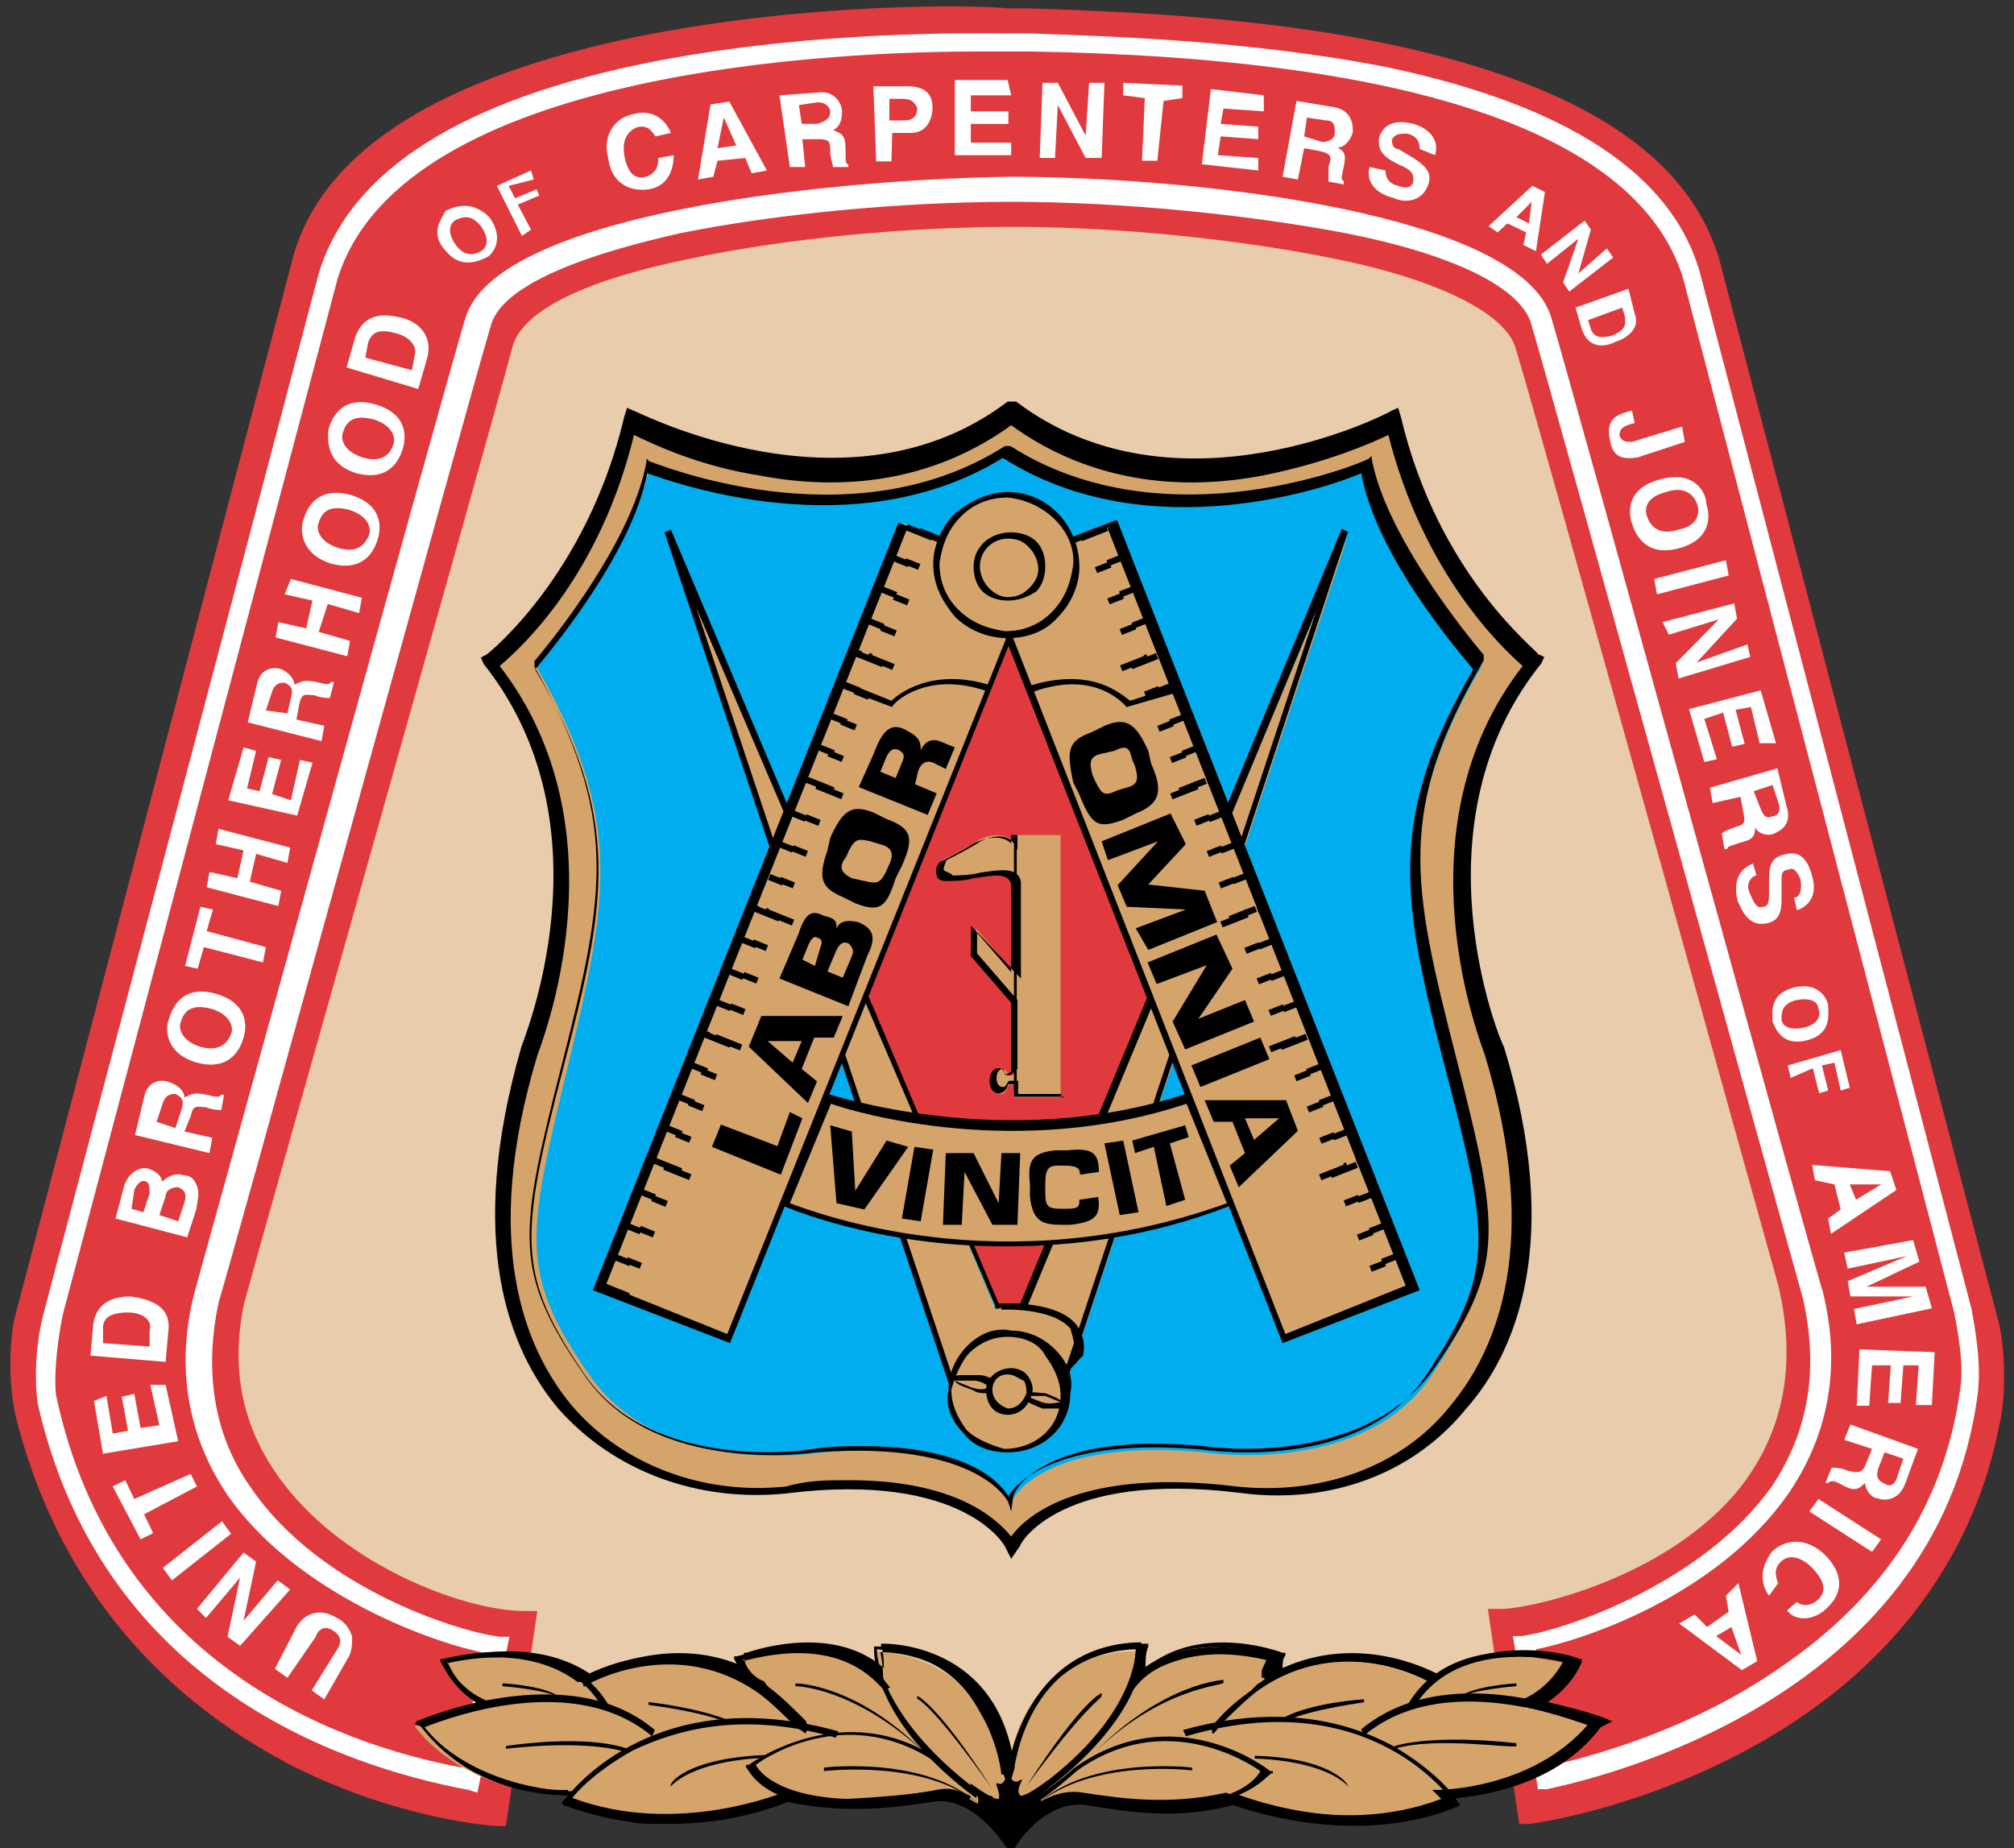
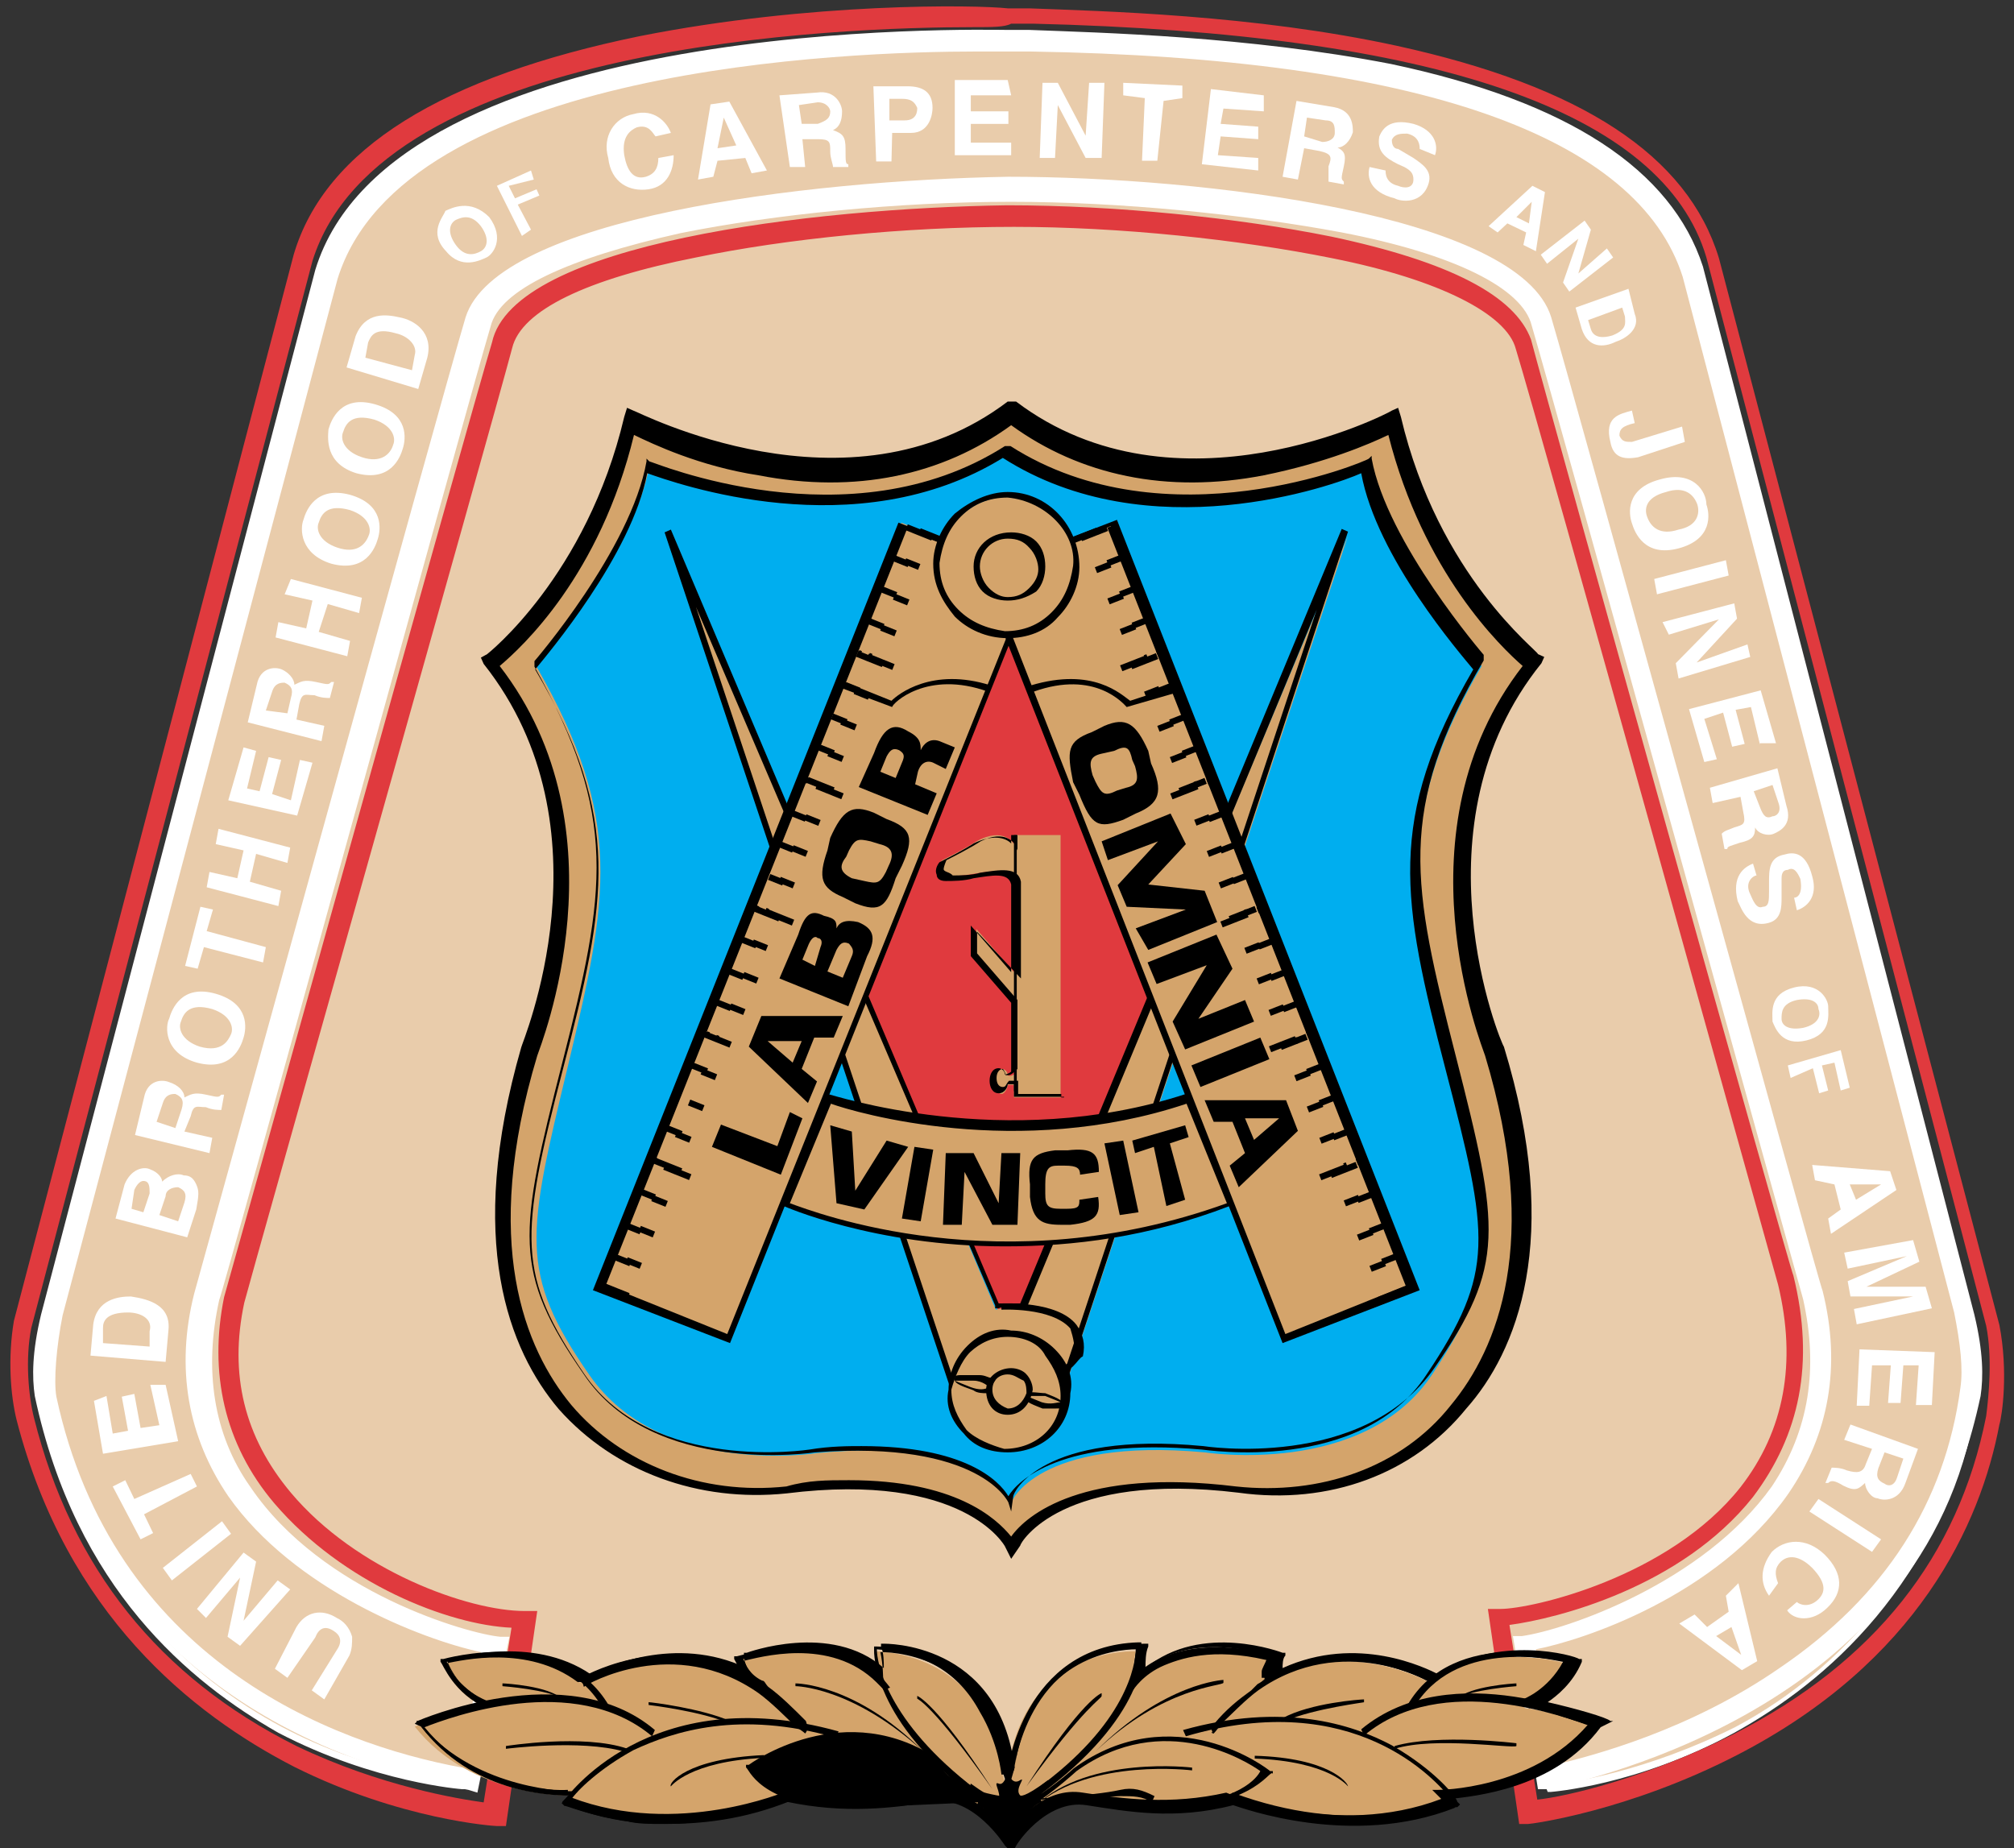
<svg xmlns="http://www.w3.org/2000/svg" id="Layer_1" x="0px" y="0px" width="289.4px" height="265.6px" viewBox="0 0 289.4 265.6" style="enable-background:new 0 0 289.4 265.6;" xml:space="preserve">
  <rect x="0" y="0" width="289.4" height="265.6" fill="#333333" stroke="none" />
  <style type="text/css">	.st0{fill:#E9CCAB;}	.st1{fill:#FFFFFF;}	.st2{fill:#E03A3E;}	.st3{fill:#D4A46B;}	.st4{fill:#00AEEF;}	.st5{fill:none;}</style>
  <g>
    <g>
      <path class="st0" d="M125.6,252.2l19.7,7.2l22.9-7.2H221l1.8,4.5c0,0,50.2-3.6,61.4-56.5c0.4-2.7,0.4-6.3-0.9-11.7L243.9,38.4   C233.6,5.2,159.6,5.2,144.8,4.8c-14.8-0.4-88.8,0-99.1,34.1L6.3,189c-1.3,5.4-1.3,9-0.9,11.7c11.7,52.9,61,55.6,61,55.6l1.8-4.5   L125.6,252.2z" />
      <path class="st1" d="M145.3,259.8l-19.7-7.2H68.6l-1.8,4.5h-0.4c0,0-12.6-0.9-26.4-8.1c-12.6-7.2-29.1-20.6-35-48.4   c-0.4-2.7-0.4-6.3,0.9-11.7L45.3,38.8C56.5,2.1,141.2,4.3,144.8,4.3c0.9,0,1.8,0,3.1,0c10.3,0.4,31.4,0.9,52,4.9   c25.5,5.4,40.3,15.2,44.8,29.1l39,150.6c1.3,5.4,1.3,9,0.9,11.7c-5.8,27.3-22.4,41.2-35.4,48.4c-13.9,7.6-26.4,8.5-26.4,8.5h-0.4   l-1.8-4.5h-52.4L145.3,259.8z M68.2,251.3L68.2,251.3H126l0,0l19.3,7.2l22.9-6.7h53.3l1.8,4.5c2.2,0,13.4-1.8,26-8.1   c12.6-6.7,28.7-20.6,34.5-47.5c0.4-2.7,0.4-5.8-0.9-11.2L243.4,38.8c-4-13.4-18.8-22.9-43.9-28.2c-20.2-4.5-41.7-4.9-51.5-4.9   c-1.3,0-2.2,0-3.1,0c-3.6,0-87.4-2.2-98.6,33.6L6.8,189.4c-1.3,5.4-1.3,9-0.9,11.2c5.8,27.3,22,40.8,34.5,47.5   c12.6,6.7,23.8,7.6,25.5,8.1L68.2,251.3z" />
    </g>
    <g>
-       <path class="st2" d="M144.8,30.8c28.7,0,69.9,5.8,73.5,18.4c3.1,11.7,37.7,134.5,37.7,134.5c9.4,39-35,48.4-40.8,48.4l4,27.8   c0,0,56.9-7.2,66.8-56.5c0.4-2.7,1.3-8.5,0-13.4L245.7,36.6C235.4,2.5,160.1,3,144.8,2.5C130,2.1,54.3,2.5,44,37L3.6,190.3   c-1.3,5.4-0.4,10.8,0.4,13.4c13,52.4,66.8,56.5,66.8,56.5l4-27.8c-13.4,0.4-48.4-15.2-41.7-46.2c0,0,35-125.5,38.5-137.2   C74.9,36.6,116.1,31.2,144.8,30.8z" />
      <path class="st2" d="M218.3,262.1l-4.5-30.9h1.8c4.5,0,24.2-4.5,34.5-17.5c6.3-8.1,8.1-17.9,5.4-29.1   c-0.4-1.3-34.1-122.8-37.7-134.5c-1.3-4.9-10.8-9.9-26.4-13c-13.4-2.7-30.5-4.5-45.7-4.5C130,32.6,113,34.3,100,37   c-15.7,3.1-25.1,7.6-26.4,13c-3.1,11.7-37.7,134-38.5,137.2c-2.2,10.3,0,19.3,6.7,27.3c9.4,11.2,25.5,17,33.6,17h1.8l-4.5,30.9   h-1.3c-0.4,0-13.9-0.9-29.1-8.5c-14.8-7.6-32.7-22-39.9-49.8c-0.9-3.6-1.3-9-0.4-14.3L42.2,36.6C46.7,21.3,63.7,11,91.9,5.2   c24.7-4.9,48.4-4.5,52.9-4c0.9,0,1.8,0,3.1,0c10.3,0.4,32.3,0.9,52.9,5.4c26.4,5.8,41.7,15.7,46.2,30.5l40.3,153.3   c1.3,6.7,0.4,13,0,14.3c-2.7,14.3-11.7,34.1-37.7,47.5c-15.7,8.1-29.6,9.9-30,9.9H218.3z M139.9,3.9c-18.8,0-85.2,2.2-95,33.6   L4.5,190.8c-0.9,4.5-0.4,9.9,0.4,13c5.4,21.5,17.9,37.2,37.7,47.1c12.1,5.8,23.3,7.6,26.9,8.1l4-25.1c-9-0.4-24.2-6.3-34.1-17.9   c-7.2-8.5-9.4-18.8-7.2-29.6l0,0c0.4-1.3,35-125.5,38.5-137.2c3.1-14.3,46.2-19.3,74-19.7v1.3v-1.3c15.7,0,33.2,1.8,46.6,4.5   c17,3.6,26.4,8.5,28.7,14.8c3.1,11.7,37.2,133.6,37.7,134.5c3.1,12.6,0.9,22.9-5.8,31.8c-10.3,13-28.2,17.5-35,18.4l4,25.1   c4-0.4,15.7-3.1,28.2-9.4c20.2-10.3,32.3-25.5,36.3-45.7c0.4-3.1,0.9-8.5,0-13L245.2,37C239,16,206.2,4.8,148.4,3.4   c-1.3,0-2.2,0-3.1,0C144.4,3.9,142.6,3.9,139.9,3.9z" />
    </g>
    <path class="st1" d="M68.6,257.6l-1.3-0.4c-19.3-3.6-52.9-15.7-61.9-55.6c-0.4-3.1-0.4-8.1,0.9-13L45.8,39.3  c4.5-14.8,20.6-25.1,48.4-30.5c23.3-4.5,46.2-4,50.7-4c0.9,0,1.8,0,3.1,0c10.3,0.4,31.4,0.9,51.5,4.9c25.5,5.4,40.8,15.2,44.8,29.6  l39,148.8c0.9,4.9,1.3,8.5,0.9,12.1c-5.8,44.8-56,55.6-61.9,56.9H221l-3.6-22h1.3c6.3-0.9,26-7.6,35.9-21.5  c5.4-8.1,6.7-17,4.5-26.9c-0.4-1.3-35.4-127.7-39-139.9c-1.3-5.4-11.2-10.3-27.3-13.4C178.9,30.8,161,29,145.3,29  c-16.1,0-34.1,1.8-47.5,4.5c-16.1,3.6-26,8.1-27.3,13.4c-3.6,12.1-38.5,139-39,139.9c-2.2,9.9-0.9,19.3,4.5,26.9  c10.3,15.2,31.4,21.1,35.9,21.5h1.3L68.6,257.6z M140.4,7.4c-18.4,0-82.5,2.2-91.9,32.7L9,189c-0.9,4.5-1.3,9.4-0.9,11.7  c8.1,37.7,39.4,49.8,58.3,53.3l2.7-16.6c-8.5-1.8-26.9-9-36.3-22.4c-5.8-8.5-7.6-18.4-4.9-29.1c0.4-1.3,35.4-128.2,39-140.3  c4.5-14.3,48.9-19.7,78-20.2c27.8,0,73.5,5.4,78,20.2c3.6,12.1,38.5,139,39,139.9c2.7,10.8,0.9,20.6-4.9,29.1  c-10.3,14.8-29.6,21.1-36.3,22.4l2.7,16.6c5.4-1.3,19.3-4.9,32.3-13.9c15.2-10.3,23.8-23.8,26-40.3c0.4-2.7,0-6.3-0.9-10.8  l-39-148.8C235.4,19.6,204,8.3,148,7.4c-1.3,0-2.2,0-3.1,0C144.4,7.4,142.6,7.4,140.4,7.4z" />
    <path class="st1" d="M42.6,233.8c1.3-2.2,3.6-2.7,5.8-1.3c0.9,0.4,1.8,1.3,2.2,2.7c0,0.9,0,1.8-0.4,2.7l-3.6,6.3l-1.8-1.3l3.6-5.8  c0.9-1.3,0.4-2.2-0.4-2.7c-1.3-0.9-2.2-0.4-2.7,0.9l-4,5.8l-1.8-1.3L42.6,233.8z" />
    <path class="st1" d="M29.6,232.5l-1.3-1.3l6.7-8.1l1.8,1.3l-1.8,8.5l0,0l4.9-5.8l1.8,1.3l-7.2,8.1l-1.8-1.3l1.8-8.5l0,0L29.6,232.5  z" />
    <path class="st1" d="M31.9,218.6l1.3,1.8l-8.5,6.7l-1.3-1.8L31.9,218.6z" />
    <path class="st1" d="M27.4,211.8l0.9,1.8l-7.6,4l1.3,2.7l-1.8,0.9l-4-7.6l1.8-0.9l1.3,2.7L27.4,211.8z" />
    <path class="st1" d="M15.3,200.6l0.9,5.4l2.2-0.4l-0.9-4.9l1.8-0.4l0.9,4.9l2.7-0.4l-1.3-5.8l2.2,0l1.8,8.1l-10.8,1.8l-1.3-7.6  L15.3,200.6z" />
    <path class="st1" d="M14.8,193v-2.2c0-0.9,0.4-2.2,3.6-2.2c1.8,0,3.6,0.9,3.1,2.7v2.2L14.8,193z M23.8,195.7l0.4-4.5  c0.4-3.6-2.7-4.5-5.4-4.9c-1.8,0-4.9,0.4-5.4,4l-0.4,4.5L23.8,195.7z" />
    <path class="st1" d="M22.9,174.6l0.9-2.7c0-0.9,0.9-1.3,1.8-1.3c0.9,0.4,1.3,0.9,0.9,2.2l-0.9,2.7L22.9,174.6z M26.9,177.8l1.3-4  c0.4-2.2,0.4-2.7,0-3.6s-0.9-1.3-1.8-1.3c-0.9-0.4-2.2,0-3.1,0.9c0-0.4-0.4-1.3-1.8-1.8c-0.9-0.4-2.7,0-3.6,2.2l-1.3,4.9  L26.9,177.8z M18.9,173.7l0.4-2.7c0.4-0.9,0.9-1.3,1.3-1.3c0.9,0,0.9,0.9,0.9,1.8l-0.9,2.7L18.9,173.7z" />
    <path class="st1" d="M25.2,162.1l-2.7-0.9l0.9-2.7c0.4-1.3,1.3-1.3,1.8-1.3c0.9,0.4,1.3,0.9,0.9,2.2L25.2,162.1z M30.1,165.7  l0.4-2.2l-4-0.9l0.9-2.2c0.4-1.8,0.9-1.3,2.2-1.3c0.9,0.4,1.8,0.4,2.2,0.4l0.4-2.2h-0.4c-0.4,0.4-0.4,0.4-2.2,0s-2.2,0-3.1,0.4  c0-0.9-0.9-1.8-2.2-2.2c-0.9-0.4-3.1-0.4-3.6,2.2l-1.3,5.4L30.1,165.7z" />
    <path class="st1" d="M28.7,150.4c-2.7-0.9-3.1-2.7-2.7-3.6c0.4-1.3,1.3-2.7,4.5-1.8c2.7,0.9,3.1,2.7,2.7,3.6  C32.8,149.5,31.9,151.3,28.7,150.4z M28.3,152.7c4.9,1.3,6.3-2.2,6.7-3.6c0.4-1.3,0.9-4.9-4-6.3s-6.3,2.2-6.7,3.6  C23.8,147.3,23.4,151.3,28.3,152.7z" />
    <path class="st1" d="M38.2,136.1l-0.4,2.2l-8.5-2.2l-0.9,3.1l-1.8-0.4l2.2-8.5l1.8,0.4l-0.9,3.1L38.2,136.1z" />
    <path class="st1" d="M35.9,126.7l4.5,1.3l-0.4,2.2l-10.3-2.7l0.4-2.2l4,0.9l0.9-4l-4-0.9l0.4-2.2l10.3,2.7l-0.4,2.2l-4.5-1.3  L35.9,126.7z" />
    <path class="st1" d="M36.8,107.9l-1.3,5.4l1.8,0.4l1.3-4.9l1.8,0.4l-1.3,4.9l2.7,0.9l1.3-5.8l1.8,0.4l-2.2,7.6l-9.9-2.2l2.2-7.6  L36.8,107.9z" />
    <path class="st1" d="M41.3,102.5l-3.1-0.4l0.9-2.7c0.4-1.3,1.3-1.3,1.8-1.3c0.9,0.4,1.3,0.9,0.9,2.2L41.3,102.5z M46.2,106.5  l0.4-2.2l-4-0.9l0.4-2.2c0.4-1.8,0.9-1.3,2.2-1.3c0.9,0.4,1.8,0.4,2.2,0.4L48,98h-0.4c-0.4,0.4-0.4,0.4-2.2,0  c-1.8-0.4-2.2,0-3.1,0.4c0-0.9-0.9-1.8-1.8-2.2s-3.1-0.4-3.6,2.2l-1.3,5.4L46.2,106.5z" />
    <path class="st1" d="M45.8,90.8l4.5,1.3l-0.4,2.2l-10.3-2.7l0.4-2.2l4,0.9l0.9-4l-4-0.9l0.9-2.2L52,85.9l-0.4,2.2l-4.5-1.3  L45.8,90.8z" />
    <path class="st1" d="M48.5,78.7c-2.7-0.9-3.1-2.7-2.7-3.6c0.4-1.3,1.3-2.7,4.5-1.8c2.7,0.9,3.1,2.7,2.7,3.6  C52.5,78.3,51.2,79.6,48.5,78.7z M47.6,81c4.9,1.3,6.3-2.2,6.7-3.6c0.4-1.3,0.9-4.9-4-6.3c-4.9-1.3-6.3,2.2-6.7,3.6  C43.1,76,43.1,79.6,47.6,81z" />
    <path class="st1" d="M52,65.7c-2.7-0.9-3.1-2.7-2.7-3.6c0.4-1.3,1.3-2.7,4.5-1.8c2.7,0.9,3.1,2.7,2.7,3.6  C56.1,65.3,54.7,66.6,52,65.7z M51.2,68c4.9,1.3,6.3-2.2,6.7-3.6c0.4-1.3,0.9-4.9-4-6.3s-6.3,2.2-6.7,3.6  C47.1,63,46.7,66.6,51.2,68z" />
    <path class="st1" d="M52.5,51.4l0.4-2.2c0.4-0.9,0.9-2.2,4-1.3c1.8,0.4,3.1,1.8,2.7,3.1l-0.4,2.2L52.5,51.4z M60.1,55.9l1.3-4.5  c0.9-3.6-1.8-5.4-4-5.8c-1.8-0.4-4.9-0.9-6.3,2.7l-1.3,4.5L60.1,55.9z" />
    <path class="st1" d="M65.5,35.2c-1.3-1.8-0.9-3.1,0-3.6c0.9-0.4,2.2-0.9,3.6,0.9c1.3,1.8,0.9,3.1,0,3.6  C68.2,36.6,66.8,37,65.5,35.2z M64.1,36.1c2.2,2.7,4.9,1.3,5.8,0.9c0.9-0.4,2.7-2.7,0.4-5.8c-2.7-2.7-5.4-1.3-6.3-0.9  C63.7,31.2,61.5,33.4,64.1,36.1z" />
    <path class="st1" d="M76.3,33l-1.3,0.9l-3.6-7.2l4.9-2.2l0.4,1.3l-3.6,0.9l0.9,1.8l3.1-1.3l0.4,0.9l-3.1,1.3L76.3,33z" />
    <path class="st1" d="M94.2,19.6c-0.4-0.4-0.9-1.8-2.7-1.3c-0.9,0.4-2.2,1.3-1.8,4c0.4,2.2,1.3,3.6,3.1,3.1c1.3-0.4,1.8-1.3,1.8-2.7  l2.2-0.4c0,2.2-0.9,4.5-3.6,4.9c-2.7,0.4-5.4-0.9-5.8-4.5c-0.9-3.1,0.9-5.8,3.6-6.3c3.1-0.9,4.9,1.3,5.4,2.7L94.2,19.6z" />
    <path class="st1" d="M104,16.9L104,16.9l1.8,4l-2.7,0.4L104,16.9z M103.1,23.1l4-0.4l0.9,2.2l2.2-0.4l-5.4-9.9l-2.7,0.4l-1.8,10.8  l2.2-0.4L103.1,23.1z" />
    <path class="st1" d="M115.2,17.8l-0.4-2.7l2.7-0.4c1.3,0,1.8,0.9,1.8,1.3c0,0.9-0.4,1.3-1.8,1.8L115.2,17.8z M113.5,24h2.2l-0.4-4  h2.2c1.8,0,1.8,0.4,1.8,1.8c0,0.9,0.4,1.8,0.4,2.2h2.2v-0.4c-0.4,0-0.4-0.4-0.4-2.2c0-1.8-0.4-2.2-1.8-2.7c0.9-0.4,1.3-1.3,1.3-2.7  c0-0.9-0.9-3.1-3.6-2.7l-5.4,0.4L113.5,24z" />
    <path class="st1" d="M127.8,17.3v-3.1h1.8c1.3,0,1.8,0.4,2.2,1.3c0,0.4,0,1.8-1.8,1.8L127.8,17.3z M128.2,19.1h2.7  c2.7,0,3.1-2.7,3.1-3.6c0-2.2-1.3-3.1-3.6-3.1h-4.9l0.4,10.8h2.2L128.2,19.1z" />
    <path class="st1" d="M145.3,13.7h-5.8V16h5.4v1.8h-5.4v2.7h5.8v1.8h-8.1V11.5h7.6L145.3,13.7z" />
    <path class="st1" d="M156.5,11.9h2.2l-0.4,10.8H156l-4-7.6l0,0l-0.4,7.6h-2.2l0.4-10.8h2.2l4,7.6l0,0L156.5,11.9z" />
    <path class="st1" d="M166.3,23.1h-2.2l0.4-9l-3.1-0.4v-1.8l8.5,0.4v1.8l-2.7,0.4L166.3,23.1z" />
    <path class="st1" d="M181.6,16l-5.8-0.4l-0.4,2.2l5.4,0.4V20l-5.4-0.4l-0.4,2.7l5.8,0.4v1.8l-8.1-0.9l1.3-10.8l7.6,0.9V16z" />
    <path class="st1" d="M187.4,19.6l0.4-2.7l2.7,0.4c1.3,0,1.3,0.9,1.3,1.8c0,0.9-0.9,1.3-1.8,1.3L187.4,19.6z M184.3,25.4l2.2,0.4  l0.9-4.5l2.2,0.4c1.8,0.4,1.8,0.9,1.3,2.2c0,0.9,0,1.8,0,2.2l2.2,0.4v-0.4c-0.4-0.4-0.4-0.4,0-2.2s0-2.2-0.9-2.7  c0.9,0,1.8-0.9,2.2-2.2c0-0.9,0-3.1-2.7-3.6l-5.4-0.9L184.3,25.4z" />
    <path class="st1" d="M199.1,24.5c0,0.4,0,1.8,1.8,2.2c0.9,0.4,2.2,0.4,2.2-0.9c0-0.9-0.4-1.3-1.3-1.8l-0.9-0.4  c-1.8-0.9-3.1-1.8-2.7-4c0.4-0.9,1.3-2.7,4.9-1.8c3.1,0.9,3.6,3.1,3.1,4.5l-2.2-0.9c0-0.4,0-1.8-1.8-2.2c-0.9,0-1.8,0-2.2,0.9  c0,0.9,0.4,1.3,0.9,1.3l2.2,1.3c1.3,0.9,2.7,1.8,2.2,3.6c-0.9,3.1-4,2.7-4.9,2.2c-3.6-0.9-4-3.1-3.6-4.5L199.1,24.5z" />
    <path class="st1" d="M220.1,29L220.1,29l-0.4,3.1l-1.8-0.9L220.1,29z M216.6,32.1l2.7,1.3l-0.4,1.8l1.8,0.9l1.3-8.5l-1.8-0.9  l-6.3,5.8l1.3,0.9L216.6,32.1z" />
    <path class="st1" d="M230.9,35.7l0.9,1.3l-6.3,4.9l-0.9-1.3l2.2-6.3l0,0l-4.5,3.6l-0.9-1.3l6.3-4.9l0.9,1.3l-1.8,6.3l0,0  L230.9,35.7z" />
    <path class="st1" d="M233.1,44.2l0.4,1.3c0,0.9,0.4,1.8-1.8,2.7c-1.3,0.4-2.7,0.4-3.1-0.9l-0.4-1.3L233.1,44.2z M226.4,44.2  l0.9,3.1c0.9,2.7,3.1,2.7,4.9,1.8c1.3-0.4,3.6-1.8,2.7-4l-0.9-3.6L226.4,44.2z" />
    <path class="st1" d="M235.4,65.7c-2.2,0.4-3.6,0-4-2.2c-0.9-3.6,1.3-4,3.1-4.5l0.4,1.8c-1.8,0.4-2.2,0.9-2.2,1.8  c0.4,0.9,0.9,0.9,1.8,0.9l7.2-2.2l0.4,2.2L235.4,65.7z" />
    <path class="st1" d="M239.4,70.7c2.7-0.9,4,0.4,4.5,1.8c0.4,1.3,0,3.1-2.7,3.6c-2.7,0.9-4-0.4-4.5-1.8  C236.3,73.3,236.3,71.5,239.4,70.7z M238.5,68.9c-4.9,1.3-4.5,4.9-4,6.3c0.4,1.3,1.8,4.9,6.7,3.6c4.9-1.3,4.5-4.9,4-6.3  C245.2,70.7,243.4,67.5,238.5,68.9z" />
    <path class="st1" d="M238.1,85.4l-0.4-2.2l10.3-2.7l0.4,2.2L238.1,85.4z" />
    <path class="st1" d="M251.1,92.6l0.4,1.8l-10.3,3.1l-0.4-2.2L247,89l0,0l-7.2,2.2l-0.9-1.8l10.3-2.7l0.4,2.2l-5.8,6.3l0,0  L251.1,92.6z" />
    <path class="st1" d="M252.9,107l-1.3-5.4l-2.2,0.4l1.3,4.9l-1.8,0.4l-1.3-4.9l-2.7,0.9l1.8,5.8l-1.8,0.4l-2.2-7.6l10.3-2.7l2.2,7.6  H252.9z" />
    <path class="st1" d="M252,113.7l2.7-0.9l0.9,2.7c0.4,1.3-0.4,1.8-0.9,1.8c-0.9,0.4-1.3,0-1.8-1.3L252,113.7z M245.7,113.2l0.4,2.2  l4-0.9l0.4,2.2c0.4,1.8,0,1.8-1.3,2.2c-0.9,0.4-1.3,0.4-1.8,0.9l0.4,2.2h0.4c0-0.4,0.4-0.4,1.8-0.9c1.8-0.4,2.2-0.9,2.2-2.2  c0.4,0.9,1.8,1.3,2.7,0.9c0.9-0.4,2.7-1.3,1.8-4l-1.3-5.4L245.7,113.2z" />
    <path class="st1" d="M252.4,125.8c-0.4,0-1.8,0.9-0.9,2.7c0.4,0.9,0.9,2.2,1.8,1.8c0.9,0,0.9-0.9,0.9-2.2v-1.3c0-1.8,0-3.6,2.2-4  c1.3-0.4,3.1-0.4,4,3.1c0.9,3.1-0.9,4.5-2.2,4.9l-0.4-1.8c0.4,0,1.3-0.4,0.9-2.7c-0.4-0.9-0.9-1.8-1.8-1.3c-0.9,0-0.9,0.9-0.9,1.3  v2.7c0,1.3,0,3.1-1.8,3.6c-3.1,0.9-4-2.2-4.5-3.1c-0.9-3.6,0.9-4.9,2.2-5.4L252.4,125.8z" />
    <path class="st1" d="M258.2,143.7c2.2-0.4,3.1,0.4,3.1,1.3c0.4,0.9,0,2.2-2.2,2.7c-2.2,0.4-3.1-0.4-3.1-1.3  C256,145.5,256,144.2,258.2,143.7z M257.8,141.9c-3.6,0.9-3.1,3.6-3.1,4.9c0.4,0.9,1.3,3.6,4.9,2.7c3.6-0.9,3.1-3.6,3.1-4.9  C262.7,143.7,261.4,141,257.8,141.9z" />
    <path class="st1" d="M257.3,154.9l-0.4-1.8l7.6-2.2l1.3,5.4l-1.3,0.4l-0.9-4l-1.8,0.4l0.9,3.6l-1.3,0.4l-0.9-3.6L257.3,154.9z" />
    <path class="st1" d="M270.3,170.2L270.3,170.2l-3.6,2.2l-0.9-2.2H270.3z M263.6,170.2l0.9,3.6l-1.8,1.3l0.4,2.2l9.4-6.3l-0.9-2.7  l-11.2-0.9l0.4,2.2L263.6,170.2z" />
    <path class="st1" d="M266.8,190.3l-0.4-2.2l8.5-1.8l0,0h-9l-0.4-2.2l8.5-3.6l0,0l-8.5,1.8L265,180l9.9-1.8l0.9,3.1l-7.6,3.6l0,0  h8.5l0.9,3.1L266.8,190.3z" />
    <path class="st1" d="M275.3,202l0.4-5.8h-2.2l-0.4,5.4h-1.8l0.4-5.4H269l-0.4,5.8h-1.8l0.4-8.1l10.8,0.4l-0.4,7.6H275.3z" />
    <path class="st1" d="M270.8,208.7l2.7,0.9l-0.9,2.7c-0.4,1.3-1.3,1.3-1.8,0.9c-0.9-0.4-1.3-0.9-0.9-2.2L270.8,208.7z M265.9,204.7  l-0.9,2.2l4,1.3l-0.9,2.2c-0.4,1.3-1.3,1.3-2.7,0.9c-0.9-0.4-1.8-0.4-2.2-0.4l-0.9,2.2h0.4c0.4-0.4,0.9-0.4,2.2,0.4  c1.8,0.9,2.2,0.4,3.1-0.4c0,0.9,0.9,2.2,1.8,2.2c0.9,0.4,3.1,0.4,4-2.2l1.8-4.9L265.9,204.7z" />
    <path class="st1" d="M260,217.2l1.3-1.8l9,5.8l-1.3,1.8L260,217.2z" />
    <path class="st1" d="M258.2,230.2c0.4,0.4,1.8,0.9,3.1-0.4c0.9-0.9,1.3-2.2-0.9-4.5c-1.3-1.3-3.1-2.2-4.5-0.9  c-0.9,0.9-0.9,1.8-0.4,3.1l-1.3,1.8c-1.3-1.8-1.3-4,0.4-6.3c1.8-1.8,4.9-2.2,7.6,0.4c2.7,2.7,2.7,5.4,0.4,7.6  c-2.2,2.2-4.9,1.8-5.8,0.4L258.2,230.2z" />
    <path class="st1" d="M250.2,237.8L250.2,237.8l-3.6-2.7l2.2-1.3L250.2,237.8z M248.4,231.6l-3.1,2.2l-1.8-1.8l-2.2,1.3l9,6.7  l2.2-1.3l-2.7-11.2l-1.8,1.8L248.4,231.6z" />
    <g>
      <path class="st3" d="M145.3,222.2c0,0,5.4-11.2,32.3-8.1c23.8,2.7,51.1-16.6,36.8-63.2c0,0-13.9-31.8,5.8-56   c0,0-14.3-11.2-20.2-34.5c0,0-31.4,16.6-54.7-1.3l0,0c-23.3,18.4-54.7,1.3-54.7,1.3c-5.8,23.3-20.2,34.5-20.2,34.5   c19.3,24.2,5.8,56,5.8,56c-14.3,46.6,13,65.9,36.8,63.2C139.5,211,145.3,222.2,145.3,222.2z" />
      <path d="M145.3,224l-0.9-1.8c0,0-5.8-10.8-31.4-7.6c-12.6,1.3-24.7-3.1-32.7-12.1c-7.2-8.5-13.4-24.2-5.4-52l0,0   c0-0.4,13.4-31.4-5.4-55.1l-0.4-0.9L70,94c0,0,14.3-11.2,19.7-34.1l0.4-1.3L91,59c0.4,0,30.9,16.1,53.8-1.3h0.4h0.4h0.4   C169,75.1,199.5,59.4,200,59l0.9-0.4l0.4,1.3C206.7,82.8,221,93.5,221,94l0.9,0.4l-0.4,0.9c-18.8,23.3-5.8,54.7-5.4,55.1l0,0   c8.5,27.8,1.8,43.9-5.4,52c-7.6,9.4-19.7,13.9-32.7,12.1c-25.5-3.1-31.4,7.2-31.4,7.6L145.3,224z M122,212.7   c15.2,0,21.1,5.4,23.3,8.1c2.2-3.1,10.3-9.9,32.3-7.2c12.1,1.3,23.8-2.7,30.9-11.7c6.7-8.1,13-23.3,4.9-50.2   c-0.4-1.3-13-32.3,5.4-56c-3.1-2.7-14.3-13.4-19.3-33.2c-2.7,1.3-9,4-17.9,5.8c-13.9,2.7-26.4,0-36.3-7.2   c-9.9,7.2-22.4,9.9-36.3,7.2c-8.5-1.3-15.2-4.5-17.9-5.8c-4.9,20.2-16.1,30.5-19.3,33.2c18.4,23.8,5.8,54.7,5.4,56   c-8.1,26.9-1.8,42.1,4.9,50.2c7.2,8.5,18.8,13,30.9,11.7C116.1,212.7,118.8,212.7,122,212.7z" />
    </g>
    <g>
      <path class="st4" d="M145.3,215.9c0,0,3.6-9.4,27.8-7.2c0,0,22.9,3.6,32.7-11.2s9-20.2,3.1-44.4c-6.3-24.2-8.5-35.9,4-57.4   c0,0-13.9-16.1-16.1-28.7c0,0-28.7,12.6-52-2.2c-22.9,14.3-51.5,2.2-51.5,2.2C91,79.6,77.1,95.8,77.1,95.8   c12.6,22,10.3,33.2,4.5,57.4c-5.8,24.2-7.2,29.6,3.1,44.4c10.3,14.8,32.7,11.2,32.7,11.2C141.2,206.5,145.3,215.9,145.3,215.9z" />
      <path d="M145.3,217.2l-0.4-1.3c0,0-4-9-27.8-7.2c0,0-23.3,3.6-33.2-11.2c-10.3-14.8-9.4-20.2-3.1-44.8s8.1-35.4-4-56.9v-0.4v-0.4   c0,0,13.9-16.1,16.1-28.7v-0.4l0.4,0.4c0.4,0,28.7,12.1,51.1-2.2h0.4h0.4c22.4,14.3,51.1,2.2,51.5,1.8l0.4-0.4v0.4   c2.2,12.1,16.1,28.2,16.1,28.2v0.4v0.4c-12.6,21.5-10.3,32.3-4,56.9c6.3,24.7,7.2,30-3.1,44.8s-33.2,11.2-33.2,11.2   c-23.3-2.2-27.3,6.7-27.3,7.2L145.3,217.2z M123.8,207.8c14.8,0,19.7,4.9,21.1,7.2c1.3-2.2,7.6-8.5,27.8-6.7   c0.4,0,22.9,3.6,32.3-10.8c9.9-14.8,9-19.7,2.7-43.9c-6.3-24.2-8.5-35.9,4-57.4c-1.8-2.2-13.9-16.1-16.1-28.2   c-4,1.8-30.5,11.2-51.5-2.2c-21.1,13-47.1,3.6-51.1,2.2c-2.2,11.7-14.3,26-16.1,28.2c12.6,21.5,10.3,33.2,4,57.4   s-6.7,29.6,3.1,43.9s32.3,10.8,32.3,10.8C119.3,207.8,122,207.8,123.8,207.8z" />
    </g>
    <polygon class="st2" points="144.4,91.3 123.8,143.3 143.9,189.4 146.2,189.4 165.9,144.2  " />
    <g>
      <path class="st3" d="M96,76.5l41.2,123.3h15.7l40.8-122.8l-46.6,111.2c0,0-2.7-0.4-4,0L96,76.5z" />
      <path d="M136.8,200.2L95.5,76.5l0.9-0.4l47.1,111.2c0.9,0,2.7,0,3.1,0L192.8,76l0.9,0.4l-40.8,123.3L136.8,200.2z M100,87.2   l37.2,111.6h15.2l36.8-111.2l-41.7,100.4h-0.4c-0.9,0-2.7-0.4-3.6,0H143v-0.4L100,87.2z" />
    </g>
    <g>
      <rect x="58.2" y="123.6" transform="matrix(0.37 -0.929 0.929 0.37 -50.449 192.982)" class="st3" width="117.9" height="20.2" />
      <path d="M104.9,193l-19.7-7.6l43.9-110.3l19.7,7.6v0.4L104.9,193z M86.6,184.5l17.9,7.2L148,83.2L130,76L86.6,184.5z" />
    </g>
    <g>
      <g>
        <g>
          <rect x="133.6" y="75" transform="matrix(0.372 -0.928 0.928 0.372 12.661 172.827)" width="0.9" height="4" />
          <rect x="124.6" y="94.2" transform="matrix(0.371 -0.929 0.929 0.371 -9.081 175.467)" width="0.9" height="0.4" />
          <rect x="127.3" y="89.5" transform="matrix(0.372 -0.928 0.928 0.372 -3.933 175.456)" width="0.9" height="2.2" />
          <rect x="129.1" y="85" transform="matrix(0.372 -0.928 0.928 0.372 1.398 174.353)" width="0.9" height="2.2" />
          <rect x="130.7" y="79.9" transform="matrix(0.372 -0.928 0.928 0.372 7.108 172.632)" width="0.9" height="2.2" />
        </g>
        <g>
          <rect x="126.1" y="93.1" transform="matrix(0.372 -0.928 0.928 0.372 -8.805 177.166)" width="0.9" height="4" />
          <rect x="117.3" y="112.8" transform="matrix(0.372 -0.928 0.928 0.372 -31.034 180.217)" width="0.9" height="0.4" />
          <rect x="119.7" y="107.5" transform="matrix(0.372 -0.928 0.928 0.372 -25.398 179.757)" width="0.9" height="2.2" />
          <rect x="121.6" y="103" transform="matrix(0.372 -0.928 0.928 0.372 -20.069 178.655)" width="0.9" height="2.2" />
          <rect x="123.4" y="98.6" transform="matrix(0.372 -0.928 0.928 0.372 -14.737 177.559)" width="0.9" height="2.2" />
        </g>
      </g>
      <g>
        <g>
          <rect x="118.8" y="111.6" transform="matrix(0.372 -0.928 0.928 0.372 -30.578 182.086)" width="0.9" height="4" />
          <rect x="109.8" y="130.8" transform="matrix(0.372 -0.928 0.928 0.372 -52.418 184.536)" width="0.9" height="0.4" />
          <rect x="112.6" y="125.7" transform="matrix(0.372 -0.928 0.928 0.372 -46.678 184.57)" width="0.9" height="2.2" />
          <rect x="114.5" y="121.2" transform="matrix(0.372 -0.928 0.928 0.372 -41.349 183.467)" width="0.9" height="2.2" />
          <rect x="116.3" y="116.7" transform="matrix(0.372 -0.928 0.928 0.372 -36.019 182.364)" width="0.9" height="2.2" />
        </g>
        <g>
          <rect x="111.7" y="129.8" transform="matrix(0.372 -0.928 0.928 0.372 -51.931 186.882)" width="0.9" height="4" />
          <rect x="102.6" y="149" transform="matrix(0.372 -0.928 0.928 0.372 -73.773 189.345)" width="0.9" height="0.4" />
          <rect x="105.5" y="143.9" transform="matrix(0.372 -0.928 0.928 0.372 -68.04 189.406)" width="0.9" height="2.2" />
          <rect x="107.4" y="139.4" transform="matrix(0.372 -0.928 0.928 0.372 -62.688 188.326)" width="0.9" height="2.2" />
          <rect x="108.8" y="134.7" transform="matrix(0.372 -0.928 0.928 0.372 -57.487 186.701)" width="0.9" height="2.2" />
        </g>
      </g>
    </g>
    <g>
      <rect x="162.3" y="74.7" transform="matrix(0.93 -0.367 0.367 0.93 -37.016 72.574)" class="st3" width="20.2" height="117.9" />
      <path d="M184.3,193L140.8,82.3l19.7-7.6L204,185.4L184.3,193z M142.1,82.8l42.6,108.9l17.9-7.2l-43-108.9L142.1,82.8z" />
    </g>
    <g>
      <g>
        <path class="st3" d="M145.7,139.7v-13l0,0c-0.9-3.1-6.3-0.4-9.4-0.9c-2.7-0.4-0.9-2.2-0.9-2.2c3.6-1.8,4.9-2.7,4.9-2.7    c4-2.2,5.4,0.4,5.4,0.4V120h6.7v37.7h-6.7v-1.8h-0.9c0,0.4-0.4,1.3-0.9,1.3s-0.9-0.9-0.9-1.8c0-0.9,0.4-1.8,0.9-1.8    s0.9,0.4,0.9,0.9c0,0,0.4,0.4,1.3-0.4v-9.9l0,0l-5.8-6.7v-4L145.7,139.7" />
        <path d="M152.9,157.6h-7.2v-1.8h-0.9c0,0.4-0.4,1.3-1.3,1.3s-1.3-0.9-1.3-1.8c0-0.9,0.4-1.8,1.3-1.8c0.4,0,0.9,0.4,0.9,0.9    c0,0,0.4,0,0.9-0.4v-9.9l-5.8-6.7V133l5.8,6.7v-12.6c-0.4-1.8-2.7-1.3-5.4-0.9c-1.3,0.4-3.1,0.4-4,0.4s-1.3-0.4-1.3-0.9    c-0.4-0.9,0.4-1.8,0.4-1.8l0,0c3.6-1.8,4.9-2.7,4.9-2.7c2.7-1.3,4.5-0.9,5.4,0V120h7.2v37.7H152.9z M146.2,157.2h6.3V120h-6.3    v2.2l-0.4-0.9c0,0-1.3-2.2-4.9-0.4c0,0-1.3,0.9-4.9,2.7c0,0-0.4,0.9-0.4,1.3c0,0.4,0.9,0.4,1.3,0.9c0.9,0,2.7,0,4-0.4    c2.7-0.4,5.4-0.9,5.8,1.3l0,0l0,0v13.9l-6.3-6.7v3.1l5.8,6.7l0,0l0,0v9.9l0,0c-0.4,0.4-0.9,0.9-1.3,0.9c-0.4,0-0.4,0-0.4,0l0,0    c0-0.4-0.4-0.9-0.4-0.9c-0.4,0-0.9,0.4-0.9,1.3s0.4,1.3,0.9,1.3s0.4-0.4,0.9-0.9l0,0h1.3V157.2z" />
      </g>
    </g>
    <g>
      <path class="st3" d="M176.7,172.9c-35.4,13-63.7,0-63.7,0l6.3-15.2c0,0,25.5,9,51.5,0L176.7,172.9z" />
      <path d="M144.4,179.1c-18.8,0-31.8-5.8-31.8-5.8h-0.4l6.3-16.1h0.4c0.4,0,25.5,8.5,51.5,0h0.4l6.3,16.1h-0.4   C165,177.8,154.2,179.1,144.4,179.1z M113.5,172.9c3.6,1.3,30.5,11.7,62.8,0l-5.8-14.3c-24.2,8.1-47.5,1.3-51.1,0L113.5,172.9z" />
    </g>
    <path d="M151.1,197.5c-0.9,0-1.3,0-2.2-0.4l0.4-0.9c4,1.3,4.9-1.3,4.9-1.3c0.4-1.3,0-2.7-0.4-4c-2.7-3.1-9.9-2.7-9.9-2.7v-0.9  c0.4,0,8.1-0.4,10.8,3.1c0.9,1.3,1.3,2.7,0.9,4.5C154.7,195.3,154.2,197.5,151.1,197.5z" />
    <g>
      <ellipse class="st3" cx="145.1" cy="200.1" rx="8.5" ry="8.5" />
      <path d="M144.8,208.7L144.8,208.7c-2.7,0-4.9-0.9-6.3-2.7c-1.8-1.8-2.7-4-2.2-6.3c0-2.2,0.9-4.5,2.7-6.3c1.8-1.8,4-2.7,6.3-2.2   c2.2,0,4.5,0.9,6.3,2.7c1.8,1.8,2.7,4,2.2,6.3C153.8,205.1,149.8,208.7,144.8,208.7z M144.8,192.1c-2.2,0-4,0.9-5.4,2.2   c-1.3,1.3-2.2,3.6-2.7,5.4c0,2.2,0.9,4,2.2,5.8c1.3,1.3,3.6,2.2,5.4,2.7c4.5,0,8.1-3.1,8.1-7.6c0-2.2-0.9-4-2.2-5.8   C149.3,193,147.1,192.1,144.8,192.1L144.8,192.1C145.3,192.1,144.8,192.1,144.8,192.1z" />
    </g>
    <path d="M122.9,171.1l4.5-7.2l3.1,0.9l-6.3,9l-4-0.9l-0.9-11.2l3.1,0.9L122.9,171.1z" />
    <path d="M131.4,164.8l2.7,0.4l-1.8,10.3l-2.7-0.4L131.4,164.8z" />
    <path d="M139.9,165.7l3.6,7.2l0.4-7.2h2.7l-0.4,10.3h-3.6l-4-7.6l-0.4,7.6h-2.7l0.4-10.3H139.9z" />
    <path d="M148,172v-1.8c-0.4-3.6,0.4-4.5,3.6-4.9h1.8c3.6-0.4,4.5,0.4,4.5,3.1l-2.7,0.4c0-0.9-0.4-1.3-2.2-1.3H152  c-1.3,0-1.8,0.4-1.8,2.7v1.3c0,1.8,0.4,2.2,2.2,2.2h0.9c1.8,0,1.8-0.4,1.8-1.3l2.7-0.4c0.4,2.7-0.4,3.6-4,4h-1.3  C149.8,176,148.4,175.5,148,172z" />
    <path d="M158.7,164.3l2.7-0.4l2.2,10.3l-2.7,0.4L158.7,164.3z" />
    <path d="M170.8,163.4l-2.7,0.9l2.2,8.1l-2.7,0.9l-1.8-8.5l-2.7,0.9l-0.4-1.8l7.6-2.2L170.8,163.4z" />
    <g>
      <line class="st5" x1="130" y1="75.6" x2="86.6" y2="185" />
      <rect x="49.5" y="130" transform="matrix(0.37 -0.929 0.929 0.37 -53.045 182.683)" width="117.4" height="0.9" />
    </g>
    <path d="M103.6,161.6l8.1,3.1l1.8-4.9l1.8,0.9l-3.1,8.1l-9.9-4L103.6,161.6z" />
    <path d="M109.4,146h11.7l-1.3,3.1H117l-1.8,4.5l2.2,1.8l-1.3,3.1l-8.5-8.1L109.4,146z M113.9,152.7l1.3-3.1h-4.9L113.9,152.7z" />
    <path d="M118.4,131.6c1.8,0.4,1.8,0.9,1.8,1.8c0.4-0.9,1.3-1.3,3.1-0.9c2.2,0.9,2.7,2.2,1.3,4.9l-2.7,7.2l-9.9-4l2.7-6.3  C115.7,131.2,116.6,130.7,118.4,131.6z M117.9,136.1c0.4-0.9,0-1.3-0.4-1.3c-0.4-0.4-0.9,0-1.3,0.9l-0.9,2.2l1.8,0.9L117.9,136.1z   M122.4,137.4c0.4-0.9,0-1.3-0.4-1.8c-0.9-0.4-1.3,0-1.8,0.9l-1.3,3.1l2.2,0.9L122.4,137.4z" />
    <path d="M122.9,129.8l-1.8-0.9c-3.1-1.3-3.6-2.7-2.2-6.7l0.4-1.8c1.8-4,3.1-4.9,6.3-3.6l1.8,0.9c3.6,1.3,4,2.7,2.2,6.7l-0.9,1.8  C127.4,130.3,126.5,131.2,122.9,129.8z M122.4,126.2l1.8,0.4c1.8,0.4,2.2,0.4,3.1-1.3l0.4-0.9c0.9-1.8,0.4-2.7-1.3-3.1l-1.3-0.4  c-1.8-0.4-2.2-0.4-3.1,1.3l-0.4,0.9C120.6,124.4,120.6,125.3,122.4,126.2z" />
    <path d="M134.1,109.6c-0.9-0.4-1.8,0-2.2,1.3l-0.4,1.8l3.1,1.3l-1.3,3.1l-9.9-4l2.2-4.9c1.3-3.6,2.7-4.5,4.9-3.1  c1.8,0.9,1.8,1.8,1.8,2.7c0.4-0.9,1.3-1.8,2.7-1.3l2.2,0.9l-1.3,3.1L134.1,109.6z M129.6,109.6c0.4-0.9,0.4-1.3-0.4-1.8  c-0.9-0.4-1.3,0-1.8,0.9l-0.9,2.2l2.2,0.9L129.6,109.6z" />
    <path d="M128.2,101.6l-7.2-2.7l0.4-0.9l6.7,2.7c0.9-0.9,5.8-4.9,14.3-2.2l-0.4,0.9C133.2,96.2,128.2,101.1,128.2,101.6L128.2,101.6  z" />
    <g>
      <g>
        <g>
          <rect x="131.7" y="74.5" transform="matrix(0.372 -0.928 0.928 0.372 11.982 170.687)" width="0.9" height="4" />
          <rect x="123.1" y="93.8" transform="matrix(0.371 -0.929 0.929 0.371 -9.655 173.818)" width="0.9" height="0.4" />
          <rect x="125.5" y="88.5" transform="matrix(0.372 -0.928 0.928 0.372 -4.098 173.223)" width="0.9" height="2.2" />
          <rect x="127.4" y="84" transform="matrix(0.372 -0.928 0.928 0.372 1.209 172.093)" width="0.9" height="2.2" />
          <rect x="129.2" y="79.5" transform="matrix(0.372 -0.928 0.928 0.372 6.538 170.99)" width="0.9" height="2.2" />
        </g>
        <g>
          <rect x="124.6" y="92.7" transform="matrix(0.372 -0.928 0.928 0.372 -9.375 175.511)" width="0.9" height="4" />
          <rect x="115.5" y="111.8" transform="matrix(0.372 -0.928 0.928 0.372 -31.181 178.042)" width="0.9" height="0.4" />
          <rect x="118.4" y="106.7" transform="matrix(0.372 -0.928 0.928 0.372 -25.481 178.023)" width="0.9" height="2.2" />
          <rect x="120.2" y="102.2" transform="matrix(0.372 -0.928 0.928 0.372 -20.151 176.899)" width="0.9" height="2.2" />
          <rect x="122.1" y="97.7" transform="matrix(0.372 -0.928 0.928 0.372 -14.82 175.817)" width="0.9" height="2.2" />
        </g>
      </g>
      <g>
        <g>
          <rect x="117.5" y="110.8" transform="matrix(0.372 -0.928 0.928 0.372 -30.656 180.324)" width="0.9" height="4" />
          <rect x="108.3" y="130.4" transform="matrix(0.373 -0.928 0.928 0.373 -53.014 182.804)" width="0.9" height="0.4" />
          <rect x="111.1" y="125.3" transform="matrix(0.372 -0.928 0.928 0.372 -47.251 182.92)" width="0.9" height="2.2" />
          <rect x="112.6" y="120.6" transform="matrix(0.372 -0.928 0.928 0.372 -42.028 181.327)" width="0.9" height="2.2" />
          <rect x="114.4" y="116.1" transform="matrix(0.372 -0.928 0.928 0.372 -36.698 180.224)" width="0.9" height="2.2" />
        </g>
        <g>
          <rect x="109.8" y="129.2" transform="matrix(0.372 -0.928 0.928 0.372 -52.611 184.742)" width="0.9" height="4" />
          <rect x="101.2" y="148.6" transform="matrix(0.371 -0.929 0.929 0.371 -74.291 187.918)" width="0.9" height="0.4" />
          <rect x="103.6" y="143.3" transform="matrix(0.372 -0.928 0.928 0.372 -68.699 187.29)" width="0.9" height="2.2" />
          <rect x="105.4" y="138.8" transform="matrix(0.372 -0.928 0.928 0.372 -63.39 186.163)" width="0.9" height="2.2" />
          <rect x="107.3" y="134.3" transform="matrix(0.372 -0.928 0.928 0.372 -58.06 185.06)" width="0.9" height="2.2" />
        </g>
      </g>
    </g>
    <rect x="102.7" y="147.4" transform="matrix(0.372 -0.928 0.928 0.372 -73.884 189.524)" width="0.9" height="4" />
    <rect x="93.6" y="166.5" transform="matrix(0.371 -0.929 0.929 0.371 -95.685 192.223)" width="0.9" height="0.4" />
    <rect x="96.5" y="161.4" transform="matrix(0.372 -0.928 0.928 0.372 -89.975 192.075)" width="0.9" height="2.2" />
-     <rect x="98.3" y="156.9" transform="matrix(0.372 -0.928 0.928 0.372 -84.665 190.945)" width="0.9" height="2.2" />
    <rect x="100.2" y="152.4" transform="matrix(0.372 -0.928 0.928 0.372 -79.334 189.842)" width="0.9" height="2.2" />
    <rect x="95.6" y="165.6" transform="matrix(0.372 -0.928 0.928 0.372 -95.253 194.356)" width="0.9" height="4" />
    <rect x="86.5" y="184.7" transform="matrix(0.373 -0.928 0.928 0.373 -117.081 196.691)" width="0.9" height="0.4" />
    <rect x="89.2" y="180" transform="matrix(0.372 -0.928 0.928 0.372 -111.835 196.943)" width="0.9" height="2.2" />
    <rect x="90.6" y="175.4" transform="matrix(0.372 -0.928 0.928 0.372 -106.622 195.375)" width="0.9" height="2.2" />
    <rect x="92.6" y="170.5" transform="matrix(0.372 -0.928 0.928 0.372 -100.801 194.166)" width="0.9" height="2.2" />
    <rect x="88.1" y="183.5" transform="matrix(0.372 -0.928 0.928 0.372 -116.64 198.668)" width="0.9" height="4" />
-     <rect x="104.2" y="147.8" transform="matrix(0.372 -0.928 0.928 0.372 -73.311 191.173)" width="0.9" height="4" />
    <rect x="95.4" y="167.5" transform="matrix(0.371 -0.929 0.929 0.371 -95.495 194.47)" width="0.9" height="0.4" />
    <rect x="97.8" y="162.2" transform="matrix(0.372 -0.928 0.928 0.372 -89.913 193.804)" width="0.9" height="2.2" />
    <rect x="99.7" y="157.7" transform="matrix(0.372 -0.928 0.928 0.372 -84.583 192.701)" width="0.9" height="2.2" />
    <rect x="101.5" y="153.2" transform="matrix(0.372 -0.928 0.928 0.372 -79.252 191.598)" width="0.9" height="2.2" />
    <rect x="96.9" y="166.4" transform="matrix(0.372 -0.928 0.928 0.372 -95.164 196.106)" width="0.9" height="4" />
    <rect x="87.8" y="185.5" transform="matrix(0.372 -0.928 0.928 0.372 -116.996 198.549)" width="0.9" height="0.4" />
    <rect x="90.7" y="180.4" transform="matrix(0.372 -0.928 0.928 0.372 -111.282 198.562)" width="0.9" height="2.2" />
    <rect x="92.6" y="175.9" transform="matrix(0.372 -0.928 0.928 0.372 -105.932 197.49)" width="0.9" height="2.2" />
    <rect x="94.4" y="171.4" transform="matrix(0.372 -0.928 0.928 0.372 -100.592 196.44)" width="0.9" height="2.2" />
    <rect x="89.8" y="184.5" transform="matrix(0.372 -0.928 0.928 0.372 -116.445 200.919)" width="0.9" height="4" />
    <g>
      <line class="st5" x1="202.7" y1="185" x2="159.6" y2="75.6" />
      <rect x="180.7" y="71.6" transform="matrix(0.93 -0.366 0.366 0.93 -35.134 75.377)" width="0.9" height="117.4" />
    </g>
    <path d="M156.9,105.2l1.8-0.9c3.1-1.3,4.5-0.4,6.3,3.6l0.4,1.8c1.8,4,1.3,5.8-2.2,7.2l-1.8,0.9c-3.6,1.3-4.5,0.9-6.3-3.6l-0.9-1.8  C153.3,107.9,153.3,106.5,156.9,105.2z M160.1,107.9l-1.8,0.4c-1.8,0.4-1.8,1.3-1.3,3.1l0.4,0.9c0.9,1.8,1.3,2.2,3.1,1.3l1.3-0.4  c1.8-0.4,1.8-1.3,1.3-3.1l-0.4-0.9C162.3,107.4,161.9,107,160.1,107.9z" />
    <path d="M170.4,121.3l-5.4,5.8l8.1,0.9l1.8,4.5l-9.9,4l-1.8-3.1l7.2-2.7l-8.5-0.4l-1.3-3.1l5.8-6.3l-7.2,2.7l-0.9-2.7l9.9-4  L170.4,121.3z" />
    <path d="M177.1,139.2l-4.9,7.2l6.7-2.7l1.3,3.1l-9.9,4l-1.8-4l4.9-8.1l-7.2,2.7l-1.3-3.1l9.9-4L177.1,139.2z" />
    <path d="M181.1,149.1l1.3,3.1l-9.9,4l-1.3-3.1L181.1,149.1z" />
    <path d="M186.5,162.5l-8.5,8.1l-1.3-3.1l2.2-1.8l-1.8-4.5h-2.7l-1.3-3.1h11.7L186.5,162.5z M178.9,160.7l1.3,3.1l3.6-3.1H178.9z" />
    <path d="M161.9,101.6L161.9,101.6c-0.4-0.4-4.5-5.4-13.4-2.2l-0.4-0.9c9-2.7,13,1.3,14.3,2.2l6.7-2.2l0.4,0.9L161.9,101.6z" />
    <g>
      <g>
        <g>
          <rect x="155.2" y="76.1" transform="matrix(0.931 -0.365 0.365 0.931 -17.102 62.715)" width="4" height="0.9" />
          <rect x="166.3" y="93.4" transform="matrix(0.93 -0.367 0.367 0.93 -22.832 67.674)" width="0.4" height="0.9" />
          <rect x="162.7" y="89" transform="matrix(0.931 -0.365 0.365 0.931 -21.354 66.014)" width="2.2" height="0.9" />
          <rect x="160.9" y="84.5" transform="matrix(0.931 -0.365 0.365 0.931 -19.839 65.057)" width="2.2" height="0.9" />
          <rect x="159.1" y="80" transform="matrix(0.931 -0.365 0.365 0.931 -18.323 64.1)" width="2.2" height="0.9" />
        </g>
        <g>
          <rect x="162.4" y="94.5" transform="matrix(0.931 -0.365 0.365 0.931 -23.314 66.614)" width="4" height="0.9" />
          <rect x="173.5" y="111.8" transform="matrix(0.931 -0.365 0.365 0.931 -28.997 71.228)" width="0.4" height="0.9" />
          <rect x="169.9" y="107.4" transform="matrix(0.931 -0.365 0.365 0.931 -27.567 69.914)" width="2.2" height="0.9" />
          <rect x="168.1" y="102.9" transform="matrix(0.931 -0.365 0.365 0.931 -26.051 68.957)" width="2.2" height="0.9" />
          <rect x="166.3" y="98.4" transform="matrix(0.931 -0.365 0.365 0.931 -24.536 68)" width="2.2" height="0.9" />
        </g>
      </g>
      <g>
        <g>
          <rect x="169.4" y="112.4" transform="matrix(0.931 -0.365 0.365 0.931 -29.386 70.434)" width="4" height="0.9" />
          <rect x="180.7" y="130.2" transform="matrix(0.931 -0.365 0.365 0.931 -35.21 75.136)" width="0.4" height="0.9" />
          <rect x="177.1" y="125.7" transform="matrix(0.931 -0.365 0.365 0.931 -33.779 73.822)" width="2.2" height="0.9" />
          <rect x="175.3" y="121.3" transform="matrix(0.931 -0.365 0.365 0.931 -32.264 72.865)" width="2.2" height="0.9" />
          <rect x="173.6" y="116.8" transform="matrix(0.931 -0.365 0.365 0.931 -30.749 71.909)" width="2.2" height="0.9" />
        </g>
        <g>
          <rect x="176.6" y="130.8" transform="matrix(0.931 -0.365 0.365 0.931 -35.599 74.334)" width="4" height="0.9" />
          <rect x="187.8" y="148.1" transform="matrix(0.932 -0.363 0.363 0.932 -41.13 78.456)" width="0.4" height="0.9" />
          <rect x="184.3" y="144.1" transform="matrix(0.931 -0.365 0.365 0.931 -39.992 77.722)" width="2.2" height="0.9" />
          <rect x="182.5" y="139.6" transform="matrix(0.931 -0.365 0.365 0.931 -38.476 76.765)" width="2.2" height="0.9" />
          <rect x="180.8" y="135.1" transform="matrix(0.931 -0.365 0.365 0.931 -36.961 75.808)" width="2.2" height="0.9" />
        </g>
      </g>
    </g>
    <rect x="183.9" y="149.2" transform="matrix(0.931 -0.365 0.365 0.931 -41.815 78.243)" width="4" height="0.9" />
    <rect x="195" y="166.5" transform="matrix(0.93 -0.367 0.367 0.93 -47.649 83.301)" width="0.4" height="0.9" />
    <rect x="191.5" y="162.5" transform="matrix(0.931 -0.365 0.365 0.931 -46.208 81.631)" width="2.2" height="0.9" />
    <rect x="189.6" y="157.6" transform="matrix(0.931 -0.365 0.365 0.931 -44.551 80.586)" width="2.2" height="0.9" />
    <rect x="187.8" y="153.1" transform="matrix(0.931 -0.365 0.365 0.931 -43.036 79.629)" width="2.2" height="0.9" />
    <rect x="191.1" y="167.6" transform="matrix(0.931 -0.365 0.365 0.931 -48.027 82.143)" width="4" height="0.9" />
    <rect x="202.2" y="184.9" transform="matrix(0.931 -0.365 0.365 0.931 -53.71 86.757)" width="0.4" height="0.9" />
    <rect x="198.6" y="180.4" transform="matrix(0.931 -0.365 0.365 0.931 -52.279 85.442)" width="2.2" height="0.9" />
    <rect x="196.8" y="176" transform="matrix(0.931 -0.365 0.365 0.931 -50.764 84.486)" width="2.2" height="0.9" />
    <rect x="195" y="171.5" transform="matrix(0.931 -0.365 0.365 0.931 -49.249 83.529)" width="2.2" height="0.9" />
    <rect x="198.1" y="185.5" transform="matrix(0.931 -0.365 0.365 0.931 -54.099 85.963)" width="4" height="0.9" />
    <g>
      <g>
        <g>
          <rect x="153.8" y="76.5" transform="matrix(0.931 -0.365 0.365 0.931 -17.332 62.217)" width="4" height="0.9" />
          <rect x="164.5" y="94" transform="matrix(0.931 -0.365 0.365 0.931 -23.104 66.69)" width="0.4" height="0.9" />
          <rect x="161" y="89.9" transform="matrix(0.931 -0.365 0.365 0.931 -21.814 65.464)" width="2.2" height="0.9" />
          <rect x="159.2" y="85.5" transform="matrix(0.931 -0.365 0.365 0.931 -20.299 64.508)" width="2.2" height="0.9" />
          <rect x="157.4" y="81" transform="matrix(0.931 -0.365 0.365 0.931 -18.784 63.551)" width="2.2" height="0.9" />
        </g>
        <g>
          <rect x="161" y="94.8" transform="matrix(0.931 -0.365 0.365 0.931 -23.545 66.117)" width="4" height="0.9" />
          <rect x="171.7" y="112.3" transform="matrix(0.93 -0.367 0.367 0.93 -29.392 70.958)" width="0.4" height="0.9" />
          <rect x="168.2" y="108.3" transform="matrix(0.931 -0.365 0.365 0.931 -28.027 69.364)" width="2.2" height="0.9" />
          <rect x="166.4" y="103.8" transform="matrix(0.931 -0.365 0.365 0.931 -26.511 68.407)" width="2.2" height="0.9" />
          <rect x="164.5" y="98.9" transform="matrix(0.931 -0.365 0.365 0.931 -24.855 67.362)" width="2.2" height="0.9" />
        </g>
      </g>
      <g>
        <g>
          <rect x="168.2" y="113.2" transform="matrix(0.931 -0.365 0.365 0.931 -29.758 70.026)" width="4" height="0.9" />
          <rect x="178.9" y="130.7" transform="matrix(0.93 -0.367 0.367 0.93 -35.631 74.891)" width="0.4" height="0.9" />
          <rect x="175.2" y="126.3" transform="matrix(0.931 -0.365 0.365 0.931 -34.099 73.184)" width="2.2" height="0.9" />
          <rect x="173.5" y="121.8" transform="matrix(0.931 -0.365 0.365 0.931 -32.583 72.227)" width="2.2" height="0.9" />
          <rect x="171.7" y="117.3" transform="matrix(0.931 -0.365 0.365 0.931 -31.068 71.27)" width="2.2" height="0.9" />
        </g>
        <g>
          <rect x="175.4" y="131.6" transform="matrix(0.931 -0.365 0.365 0.931 -35.97 73.926)" width="4" height="0.9" />
          <rect x="186.1" y="149.1" transform="matrix(0.93 -0.367 0.367 0.93 -41.87 78.815)" width="0.4" height="0.9" />
          <rect x="182.4" y="144.6" transform="matrix(0.931 -0.365 0.365 0.931 -40.311 77.084)" width="2.2" height="0.9" />
          <rect x="180.7" y="140.1" transform="matrix(0.931 -0.365 0.365 0.931 -38.796 76.127)" width="2.2" height="0.9" />
          <rect x="178.9" y="135.7" transform="matrix(0.931 -0.365 0.365 0.931 -37.28 75.17)" width="2.2" height="0.9" />
        </g>
      </g>
    </g>
    <rect x="182.4" y="149.5" transform="matrix(0.931 -0.365 0.365 0.931 -42.045 77.746)" width="4" height="0.9" />
    <rect x="193.2" y="167" transform="matrix(0.931 -0.365 0.365 0.931 -47.817 82.219)" width="0.4" height="0.9" />
    <rect x="189.7" y="163" transform="matrix(0.931 -0.365 0.365 0.931 -46.527 80.993)" width="2.2" height="0.9" />
    <rect x="187.9" y="158.5" transform="matrix(0.931 -0.365 0.365 0.931 -45.012 80.036)" width="2.2" height="0.9" />
    <rect x="186.1" y="154" transform="matrix(0.931 -0.365 0.365 0.931 -43.496 79.079)" width="2.2" height="0.9" />
    <rect x="189.6" y="167.9" transform="matrix(0.931 -0.365 0.365 0.931 -48.258 81.646)" width="4" height="0.9" />
    <rect x="200.4" y="185.4" transform="matrix(0.931 -0.365 0.365 0.931 -54.029 86.118)" width="0.4" height="0.9" />
    <rect x="196.9" y="181.4" transform="matrix(0.931 -0.365 0.365 0.931 -52.74 84.893)" width="2.2" height="0.9" />
    <rect x="195.1" y="176.9" transform="matrix(0.931 -0.365 0.365 0.931 -51.224 83.936)" width="2.2" height="0.9" />
    <rect x="193.2" y="172" transform="matrix(0.931 -0.365 0.365 0.931 -49.568 82.891)" width="2.2" height="0.9" />
    <rect x="196.9" y="186.3" transform="matrix(0.931 -0.365 0.365 0.931 -54.471 85.555)" width="4" height="0.9" />
    <g>
      <ellipse class="st3" cx="144.9" cy="81.3" rx="9.9" ry="9.9" />
      <path d="M144.8,91.7L144.8,91.7c-3.1,0-5.8-1.3-7.6-3.1c-1.8-2.2-3.1-4.5-3.1-7.6c0-2.7,1.3-5.4,3.1-7.2c2.2-1.8,4.9-3.1,7.6-3.1   l0,0c5.8,0,10.3,4.9,10.3,10.8c0,2.7-1.3,5.4-3.1,7.2C150.2,90.8,147.5,91.7,144.8,91.7z M144.8,71.5c-2.7,0-4.9,0.9-6.7,2.7   c-1.8,1.8-2.7,4-3.1,6.7c0,2.7,0.9,4.9,2.7,6.7c1.8,1.8,4,2.7,6.7,3.1c2.7,0,4.9-0.9,6.7-2.7c1.8-1.8,2.7-4,3.1-6.7   C154.7,76.5,150.2,72,144.8,71.5L144.8,71.5z" />
    </g>
    <g>
      <ellipse class="st3" cx="144.9" cy="81.3" rx="4.5" ry="4.5" />
      <path d="M144.8,86.3L144.8,86.3c-1.3,0-2.7-0.4-3.6-1.3c-0.9-0.9-1.3-2.2-1.3-3.6c0-2.7,2.2-4.9,5.4-4.9l0,0   c1.3,0,2.7,0.4,3.6,1.3c0.9,0.9,1.3,2.2,1.3,3.6c0,1.3-0.4,2.7-1.3,3.6C147.5,85.9,146.2,86.3,144.8,86.3z M144.8,77.4   c-2.2,0-4,1.8-4,4c0,0.9,0.4,2.2,1.3,3.1c0.9,0.9,1.8,1.3,2.7,1.3c1.3,0,2.2-0.4,3.1-1.3c0.9-0.9,1.3-1.8,1.3-2.7   c0-0.9-0.4-2.2-1.3-3.1C147.1,77.8,146.2,77.4,144.8,77.4L144.8,77.4z" />
    </g>
    <path d="M141.7,200.2c-0.4,0-1.3,0-1.8-0.4c-0.9-0.4-3.1-0.9-2.7-1.8c0-0.4,0.4-0.4,1.3-0.4c0.4,0,1.3,0,2.2,0  c0.9,0,1.3,0.4,1.8,0.4c0.4,0.4,0.9,0.4,0.9,0.9l0,0C142.6,199.7,142.1,200.2,141.7,200.2L141.7,200.2z M138.1,198.4  c-0.4,0-0.9,0-0.9,0s0.9,0.4,2.2,0.9s2.2,0.4,2.7,0c0,0-0.9-0.9-2.2-0.9C139.5,198.4,138.6,198.4,138.1,198.4z" />
    <path d="M151.6,202.4c-0.4,0-1.3,0-1.8,0c-0.9-0.4-2.7-0.9-2.7-1.8c0-0.9,2.2-0.4,3.1-0.4c0.9,0.4,2.7,0.9,2.7,1.8l0,0  C152.9,202.4,152.5,202.4,151.6,202.4z M148.4,200.6c-0.4,0-0.9,0-0.9,0s0.9,0.4,2.2,0.9c1.3,0.4,2.2,0,2.7,0c0,0-0.9-0.4-2.2-0.9  C149.3,200.6,148.9,200.6,148.4,200.6z" />
    <g>
      <ellipse class="st3" cx="145" cy="200.2" rx="2.7" ry="2.7" />
      <path d="M144.8,203.3L144.8,203.3c-1.8,0-3.1-1.3-3.1-3.6c0-1.8,1.8-3.1,3.6-3.1c0.9,0,1.8,0.4,2.2,0.9c0.4,0.4,0.9,1.3,0.9,2.2   C148,202,146.6,203.3,144.8,203.3z M144.8,197.5c-1.3,0-2.2,0.9-2.2,2.2c0,1.3,0.9,2.2,2.2,2.7c1.3,0,2.2-0.9,2.7-2.2   c0-0.4,0-1.3-0.4-1.8C146.2,198,145.7,197.5,144.8,197.5L144.8,197.5z" />
    </g>
    <rect x="145.7" y="120" width="0.4" height="36.8" />
    <g>
      <g>
        <path class="st3" d="M144.8,264.7c0,0-4.5-7.2-10.8-6.3c-6.3,0.9-12.6,1.8-21.1,0c0,0-16.1,6.7-31.8,0.9l0.9-1.3    c0,0-14.3,0.4-22.4-9.9c0,0,6.3-2.2,10.3-2.7c0,0-4-1.3-6.3-6.3c0,0,11.7-3.6,19.7,2.7c0,0,11.7-6.7,23.8-0.4c0,0,0,0.9-1.3-2.7    c0,0,12.6-4.9,20.2,3.1c0,0,0-2.7-0.4-4.5c0,0,16.1-0.4,18.4,17.5l0.4,1.3l0.4-1.3c2.2-18.4,18.4-17.5,18.4-17.5    c-0.4,1.8-0.4,4.5-0.4,4.5c7.6-7.6,20.2-3.1,20.2-3.1c-1.3,3.6-1.3,2.7-1.3,2.7c12.1-6.3,23.8,0.4,23.8,0.4    c8.1-6.3,19.7-2.7,19.7-2.7c-1.8,4.5-6.3,6.3-6.3,6.3c4,0.4,10.3,2.7,10.3,2.7c-8.1,10.3-22.4,9.9-22.4,9.9l0.9,1.3    c-15.7,6.3-31.8-0.9-31.8-0.9c-8.1,2.2-14.3,1.3-21.1,0C149.3,257.1,144.8,264.7,144.8,264.7z" />
        <path d="M144.8,265.6l-0.4-0.4c0,0-4.5-7.2-10.3-6.3c-5.8,0.9-12.6,1.8-21.1,0c-1.8,0.4-17,6.7-31.8,0.4l-0.4-0.4l0.9-0.9    c-3.1,0-14.8-1.3-21.5-10.3l-0.4-0.4h0.4c0.4,0,4.9-1.8,9-2.7c-1.3-0.9-3.6-2.7-4.9-5.8v-0.4h0.4c0.4,0,11.7-3.6,20.2,2.2    c1.8-0.9,12.1-5.8,22.4-0.9c0-0.4-0.4-0.9-0.4-1.8v-0.4h0.4c0,0,12.1-4.5,19.7,2.2c0-0.9,0-2.2-0.4-3.1v-0.4h0.4    c0,0,16.6-0.4,18.8,17.9l0,0l0,0c2.2-18.4,18.8-17.9,18.8-17.9h0.4v0.4c-0.4,0.9-0.4,2.2-0.4,3.1c8.1-6.7,19.7-2.2,19.7-2.2h0.4    v0.4c-0.4,0.4-0.4,1.3-0.4,1.8c10.8-4.9,20.6,0,22.4,0.9c8.5-5.8,19.7-2.7,20.2-2.2h0.4v0.4c-1.3,3.1-3.6,4.9-4.9,5.8    c4,0.9,8.5,2.2,9,2.7h0.4l-1.8,0.9c-6.7,9-18.4,9.9-21.5,10.3l0.9,0.9l-0.4,0.4c-14.8,5.8-30.5,0-31.8-0.4    c-8.5,2.2-15.2,0.9-21.1,0c-5.8-0.9-10.3,5.8-10.3,6.3H144.8z M135.4,257.6c4.9,0,8.5,4.5,9.4,5.8c1.3-1.8,5.4-6.7,10.8-5.8    c5.8,0.9,12.6,1.8,20.6,0l0,0l0,0c0,0,15.7,6.7,30.9,0.9l-1.3-1.3h0.9c0,0,13.4,0,21.5-9.4c-1.8-0.4-6.3-2.2-9.4-2.7v-0.9    c0,0,3.6-1.3,5.8-5.4c-2.2-0.4-12.1-2.7-18.8,2.7h-0.4h-0.4c0,0-11.2-6.3-22.9-0.4c0,0.4-0.4,0.4-0.4,0h-0.4v-0.9l0,0    c0-0.4,0.4-0.9,0.9-2.2c-2.2-0.9-12.6-3.6-19.3,3.1l0,1.3V241c0,0,0-2.2,0.4-4c-3.1,0-15.2,1.3-17.5,17l-0.9,3.1l-0.9-2.7    c-1.8-15.7-14.3-17-17.5-17c0.4,1.8,0.4,3.6,0.4,4v1.3l-0.9-0.9c-6.7-6.7-17-3.6-19.3-3.1c0.4,1.3,0.9,1.8,0.9,2.2l0,0v0.4h-0.4    h-0.4c-11.7-5.8-22.9,0.4-22.9,0.4h-0.4H83c-7.2-5.4-16.6-3.1-18.8-2.7c1.8,4,5.8,5.4,5.8,5.4v0.9c-3.1,0.4-7.6,1.8-9.4,2.7    c8.1,9.4,21.5,9.4,21.5,9.4H83l-0.9,0.9c15.2,5.8,30.9-0.9,30.9-0.9l0,0l0,0c8.5,2.2,14.8,0.9,20.6,0    C134.5,257.6,135,257.6,135.4,257.6z" />
      </g>
      <g>
        <path d="M140.4,258.5c-15.2-11.2-14.8-21.1-14.8-21.5v-0.4h0.4c17,0.4,18.8,18.4,18.8,18.4h-0.9c0,0-0.4-4.5-3.1-9    c-3.1-5.8-8.1-8.5-14.8-9c0,1.8,1.3,10.3,14.3,20.2V258.5z" />
        <path d="M142.6,257.1c-8.5-12.1-10.8-13-10.8-13v-0.4C131.8,243.7,134.5,244.6,142.6,257.1L142.6,257.1z" />
        <path d="M115.7,249.1c0,0-0.4-0.4-1.3-0.9c-1.3-1.3-3.6-3.6-5.4-4.9c-12.1-8.5-24.7-1.3-25.1-0.9l-0.4-1.3c0,0,11.2-6.7,22.9-0.9    c-0.4-0.9-0.9-1.8-0.9-1.8v-0.4h0.4c16.6-4.5,21.5,4,22,4.5l-0.9,0.4c0,0-4.5-8.5-20.2-4.5c0.4,0.9,0.9,2.2,2.7,3.1    c0.4,0,0.4,0.4,0.9,0.9c1.8,1.3,3.6,3.1,5.4,4.9C116.1,248.2,116.1,248.6,115.7,249.1L115.7,249.1z" />
        <path d="M104.9,247.7c-4-1.8-11.7-2.7-11.7-2.7v-0.4c0.4,0,7.6,0.9,11.7,2.7V247.7z" />
        <path d="M132.7,251.7c-10.3-9.4-18.4-9.4-18.4-9.4v-0.4C114.4,241.9,122.9,241.9,132.7,251.7L132.7,251.7z" />
        <path d="M86.6,245.5c-5.4-9.9-19.3-7.2-22.4-6.7c0.4,1.3,2.2,4,5.8,5.8v0.9c-4.9-2.2-6.3-6.3-6.7-6.7v-0.4h0.4    c0,0,17-4.9,23.8,6.7L86.6,245.5z" />
        <path d="M81.6,258c-2.7,0-13.9-0.4-21.1-9.9l-0.9-0.4l0.4-0.4c0,0,21.5-9.4,34.1,1.3l-0.4,0.9c-11.2-9.4-29.1-2.7-32.7-1.3    c8.1,9.9,20.6,9,20.6,9V258C82.1,258,81.6,258,81.6,258z" />
        <path d="M89.7,251.7c-6.3-1.8-17-0.4-17-0.4v-0.4c0,0,11.2-1.8,17.5,0.4L89.7,251.7z" />
        <path d="M80.7,244.1c-1.8-1.3-8.5-1.8-8.5-1.8v-0.4C72.7,241.9,78.9,242.3,80.7,244.1L80.7,244.1z" />
        <path d="M95.5,262.1c-2.2,0-4,0-5.4-0.4c-5.8-0.9-8.5-2.2-9-2.2l-0.4-0.4l0.4-0.4c0,0,12.1-17.5,39.4-9.9l-0.4,0.9    c-13.9-4-23.3-0.9-29.1,1.8c-4.9,2.7-8.1,5.8-9,7.2c2.7,0.9,14.3,5.4,31.4-0.9l0.4,0.9C106.7,261.6,100.5,262.1,95.5,262.1z" />
-         <path d="M121.5,259.8c-12.6-0.4-13.9-5.8-14.3-5.8v-0.4h0.4c0,0,13.9-10.3,27.8-0.4c1.3,1.3,5.4,4.9,7.2,4.9v0.9    c-2.2-0.4-7.6-4.9-7.6-5.4c-12.6-9-24.7-1.3-26.4,0c0.4,0.9,3.1,4.5,13,4.9c0,0,9-0.4,13-1.3c1.8-0.4,3.1,0,4.9,0.9l0,0l-0.4,0.9    l0,0c-1.3-0.9-2.7-0.9-4.5-0.9C130.5,259.4,122,259.8,121.5,259.8z" />
+         <path d="M121.5,259.8c-12.6-0.4-13.9-5.8-14.3-5.8v-0.4h0.4c0,0,13.9-10.3,27.8-0.4c1.3,1.3,5.4,4.9,7.2,4.9v0.9    c-2.2-0.4-7.6-4.9-7.6-5.4c0.4,0.9,3.1,4.5,13,4.9c0,0,9-0.4,13-1.3c1.8-0.4,3.1,0,4.9,0.9l0,0l-0.4,0.9    l0,0c-1.3-0.9-2.7-0.9-4.5-0.9C130.5,259.4,122,259.8,121.5,259.8z" />
        <path d="M96.4,256.7L96.4,256.7c-0.4-0.4,2.2-4,13.4-4.5v0.4C99.1,253.1,96.4,256.7,96.4,256.7z" />
        <path d="M140.8,259.4c-7.6-6.7-22.4-4.9-22.4-4.9V254C118.4,254,133.2,252.2,140.8,259.4L140.8,259.4z" />
      </g>
      <g>
        <path d="M149.3,258l-0.4-0.9c13-9.4,14.3-17.9,14.3-20.2c-15.7,0.4-17.5,17.5-17.5,17.5h-0.9c0,0,2.2-17.9,18.8-18.4h0.4v0.4    C164.6,237.4,164.6,246.8,149.3,258z" />
        <path d="M147.5,256.7L147.5,256.7c8.1-12.6,10.8-13.4,10.8-13.4v0.4C158.3,244.1,156,245,147.5,256.7z" />
        <path d="M174.4,249.1C174,249.1,174,248.6,174.4,249.1c-0.4-0.4-0.4-0.9,0-1.3c1.8-2.2,3.6-3.6,5.4-4.9c0.4-0.4,0.4-0.4,0.9-0.9    c1.8-0.9,2.2-2.7,2.7-3.1c-8.1-2.2-13-0.9-16.1,0.4c-3.1,1.3-4.5,3.6-4.5,3.6l-0.9-0.4c0-0.4,4.9-9,22-4.5h0.4v0.4    c0,0,0,0.9-0.9,1.8c11.7-5.8,22.9,0.9,22.9,0.9l-0.4,0.9c-0.4-0.4-13-7.6-25.1,0.9c-1.8,1.3-4,3.6-5.4,4.9    C174.9,248.6,174.4,249.1,174.4,249.1z" />
        <path d="M184.7,247.3l-0.4-0.4c4-2.2,11.2-2.7,11.7-2.7v0.4C196.4,244.6,188.8,245.5,184.7,247.3z" />
        <path d="M157.4,251.7L157.4,251.7c9.9-9.9,18.4-10.3,18.4-10.3v0.4C175.8,242.3,167.2,242.3,157.4,251.7z" />
        <path d="M203.1,245.5l-0.9-0.4c6.7-11.7,23.8-6.7,23.8-6.7h0.4v0.4c0,0-1.8,4.5-6.7,6.7l-0.4-0.9c3.6-1.3,5.4-4.5,5.8-5.8    C222.4,238.3,208.9,235.6,203.1,245.5z" />
        <path d="M208.5,258c-0.4,0-0.4,0-0.4,0v-0.9c0,0,12.6,0.9,20.6-9c-3.6-1.3-21.5-8.1-32.7,1.3l-0.4-0.9c13-10.8,34.1-1.3,34.1-1.3    l0.4,0.4v0.4C222.4,257.6,211.2,258,208.5,258z" />
        <path d="M200.4,251.3v-0.4c6.3-1.8,17.5-0.4,17.5-0.4v0.4C217.4,251.3,206.2,249.5,200.4,251.3z" />
        <path d="M209.4,244.1L209.4,244.1c1.8-1.8,8.1-2.2,8.5-2.2v0.4C217.9,242.3,211.2,242.8,209.4,244.1z" />
        <path d="M194.6,262.1c-4.9,0-11.2-0.9-17.9-3.6l0.4-0.9c17,6.3,28.7,1.8,31.4,0.9c-2.2-2.7-13.9-16.1-38.1-9l-0.4-0.9    c14.3-4,24.2-0.9,30,2.2c6.3,3.6,9.4,7.6,9.4,8.1l0.4,0.4l-0.4,0.4C208.9,259.4,203.6,262.1,194.6,262.1z" />
        <path d="M168.1,259.8c0,0-9-0.4-13-1.3c-1.3,0-3.1,0-4.5,0.9l0,0l-0.4-0.4l0,0c1.8-0.9,3.1-1.3,4.9-0.9c4.5,0.4,13,1.3,13,1.3    c9.9-0.4,12.6-4,13-4.9c-1.8-1.3-13.9-9-26.4,0c0,0-5.4,4.9-7.6,5.4v-0.9c1.8-0.4,5.8-3.6,7.2-4.9c14.3-10.3,27.8,0,28.2,0.4h0.4    v0.4C182.5,254,180.7,259.4,168.1,259.8z" />
        <path d="M193.7,256.7c0,0-2.7-3.6-13.4-4v-0.4C191,252.6,193.7,256.2,193.7,256.7L193.7,256.7z" />
        <path d="M148.9,259.4L148.9,259.4c7.6-7.2,22.4-5.4,22.4-5.4v0.4C171.3,254.4,156.9,252.6,148.9,259.4z" />
      </g>
      <path d="M144.8,264.3c0,0,2.7-4.5,4.9-5.4c0,0-0.4-0.4,0-1.3c0.4-0.4,1.3-0.9,0.9-1.8l0,0c-3.6,2.7-4,2.2-4,2.2   c-0.9-0.9,0.9-2.7,0-2.2c-1.3,0.9-1.8-1.3-1.8-1.3l0,0c0,0-0.4,2.2-1.3,1.8s0.4,1.3,0,2.2c0,0-0.4,0.4-4-2.2l0,0   c-0.4,0.9,0.4,1.3,0.9,1.8c0.4,0.4,0,1.3,0,1.3C142.1,259.8,144.8,264.3,144.8,264.3z" />
    </g>
  </g>
</svg>